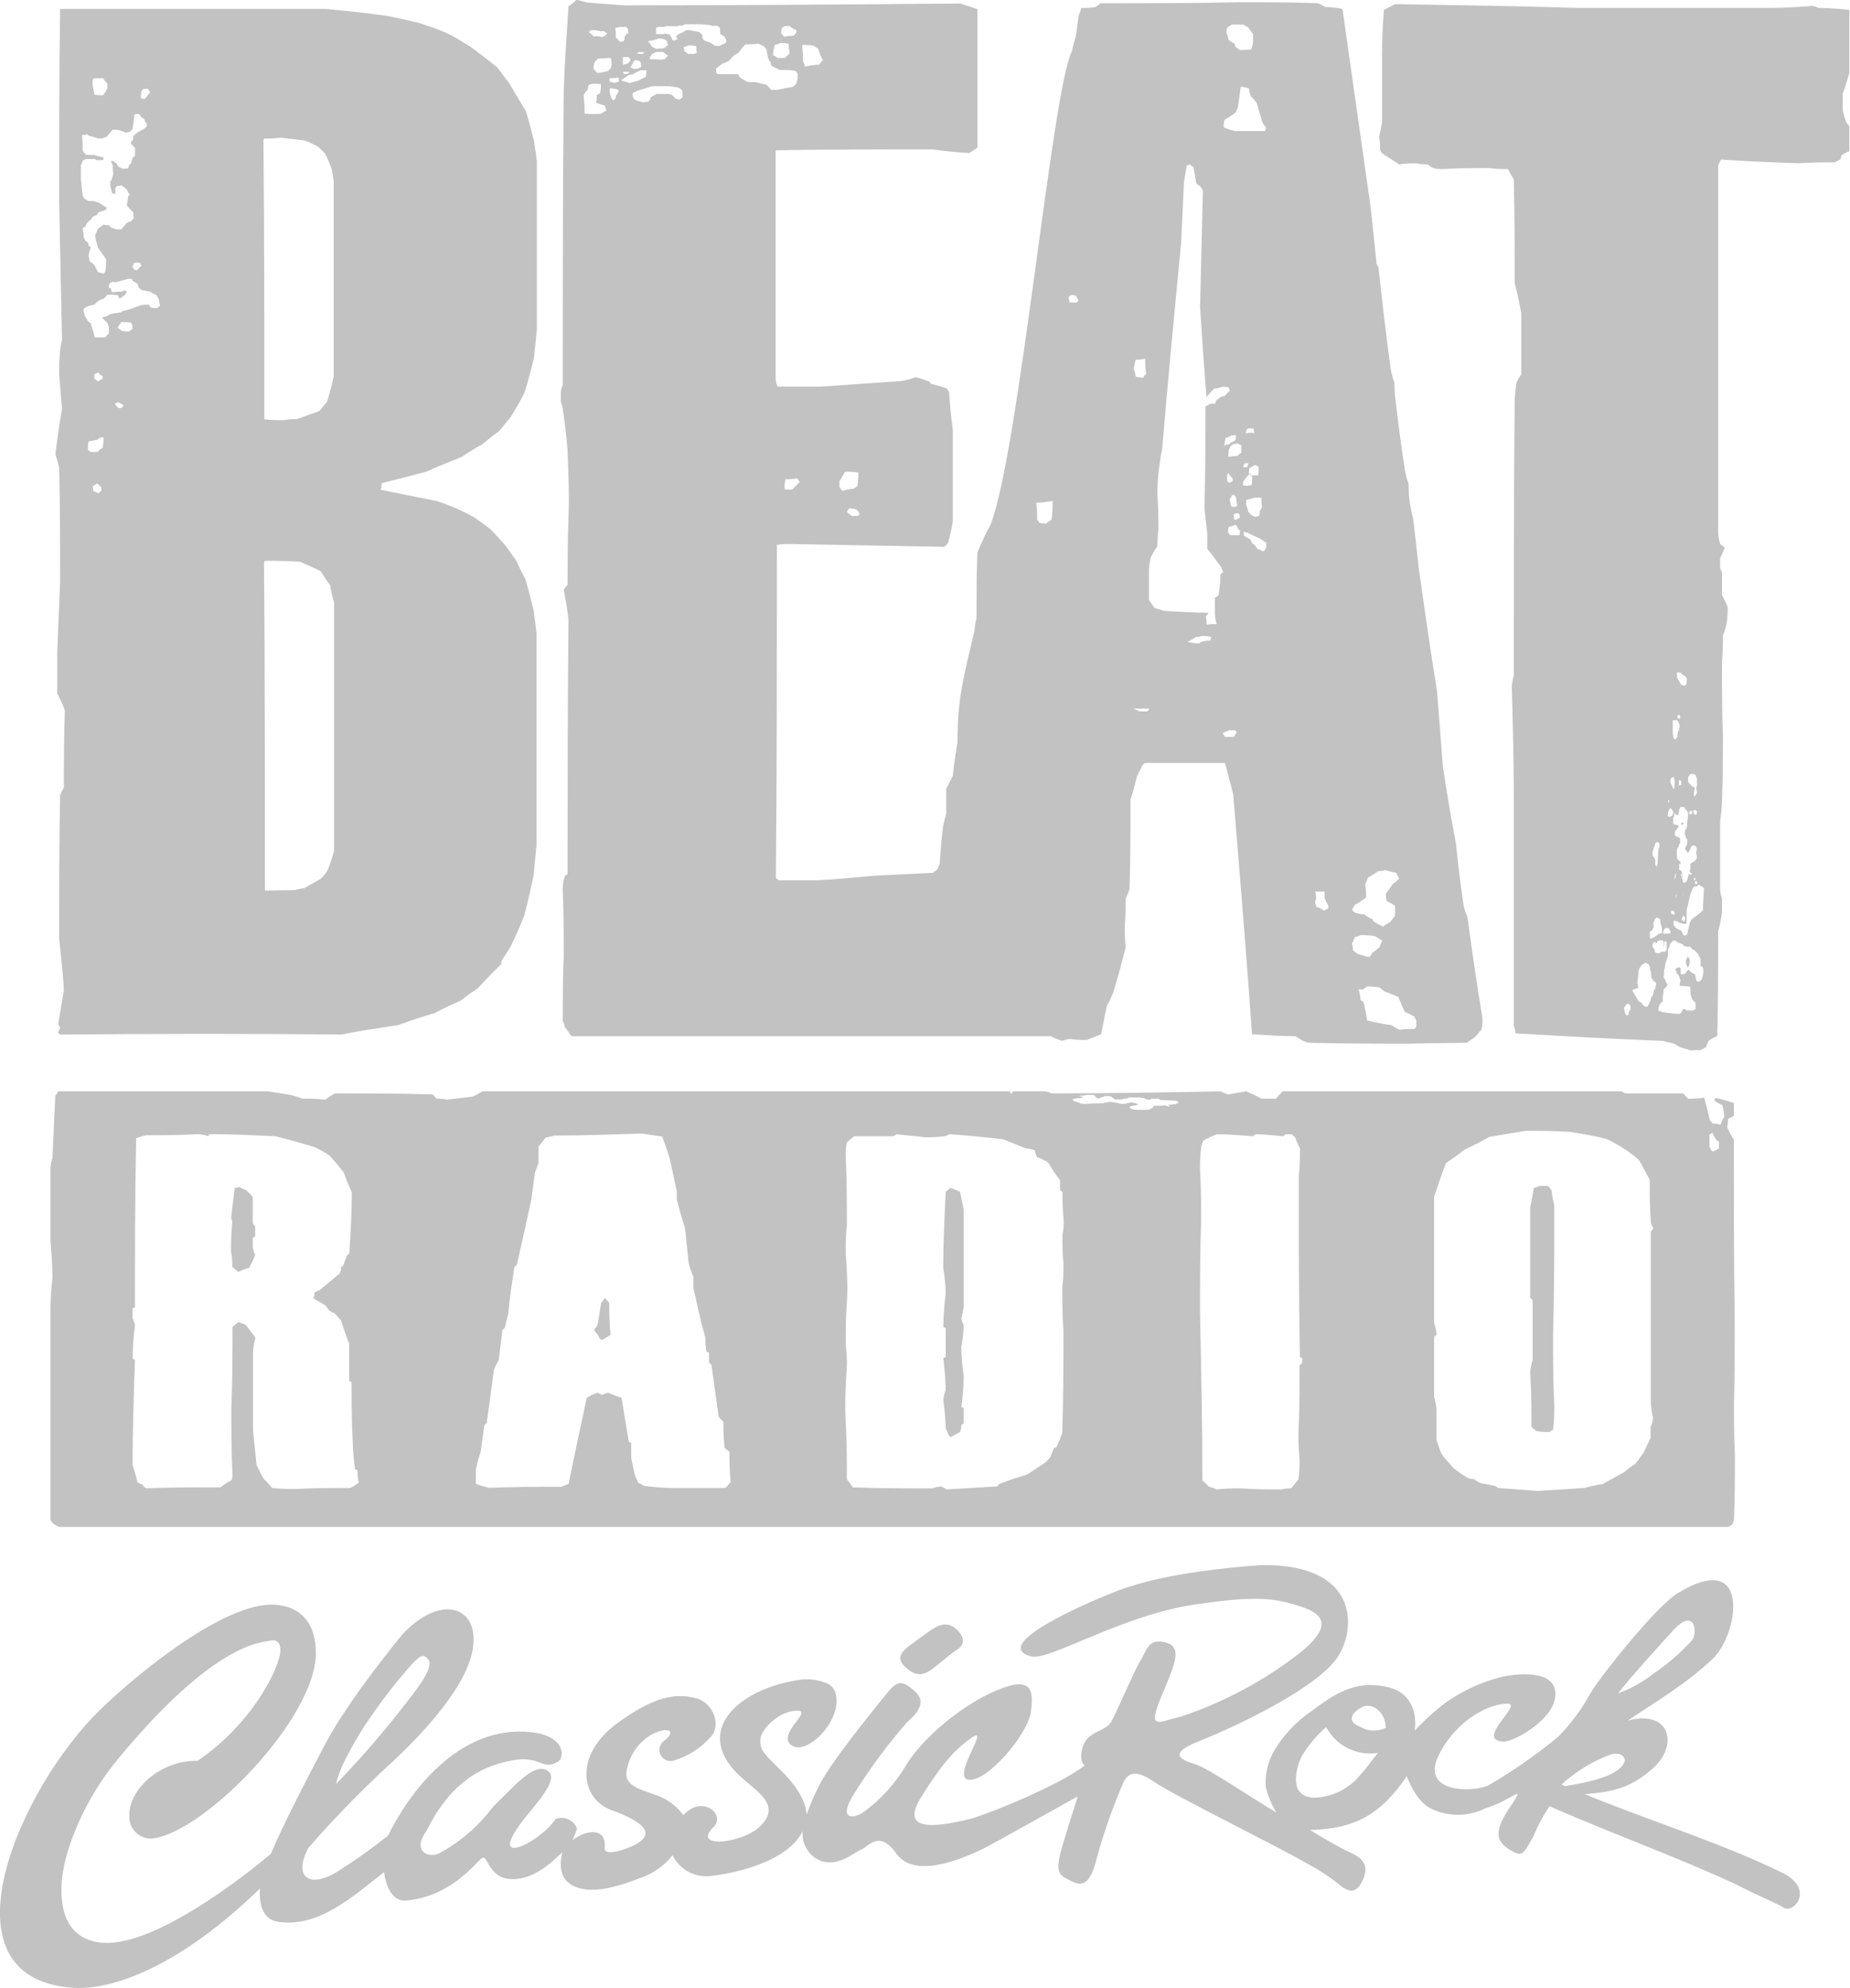
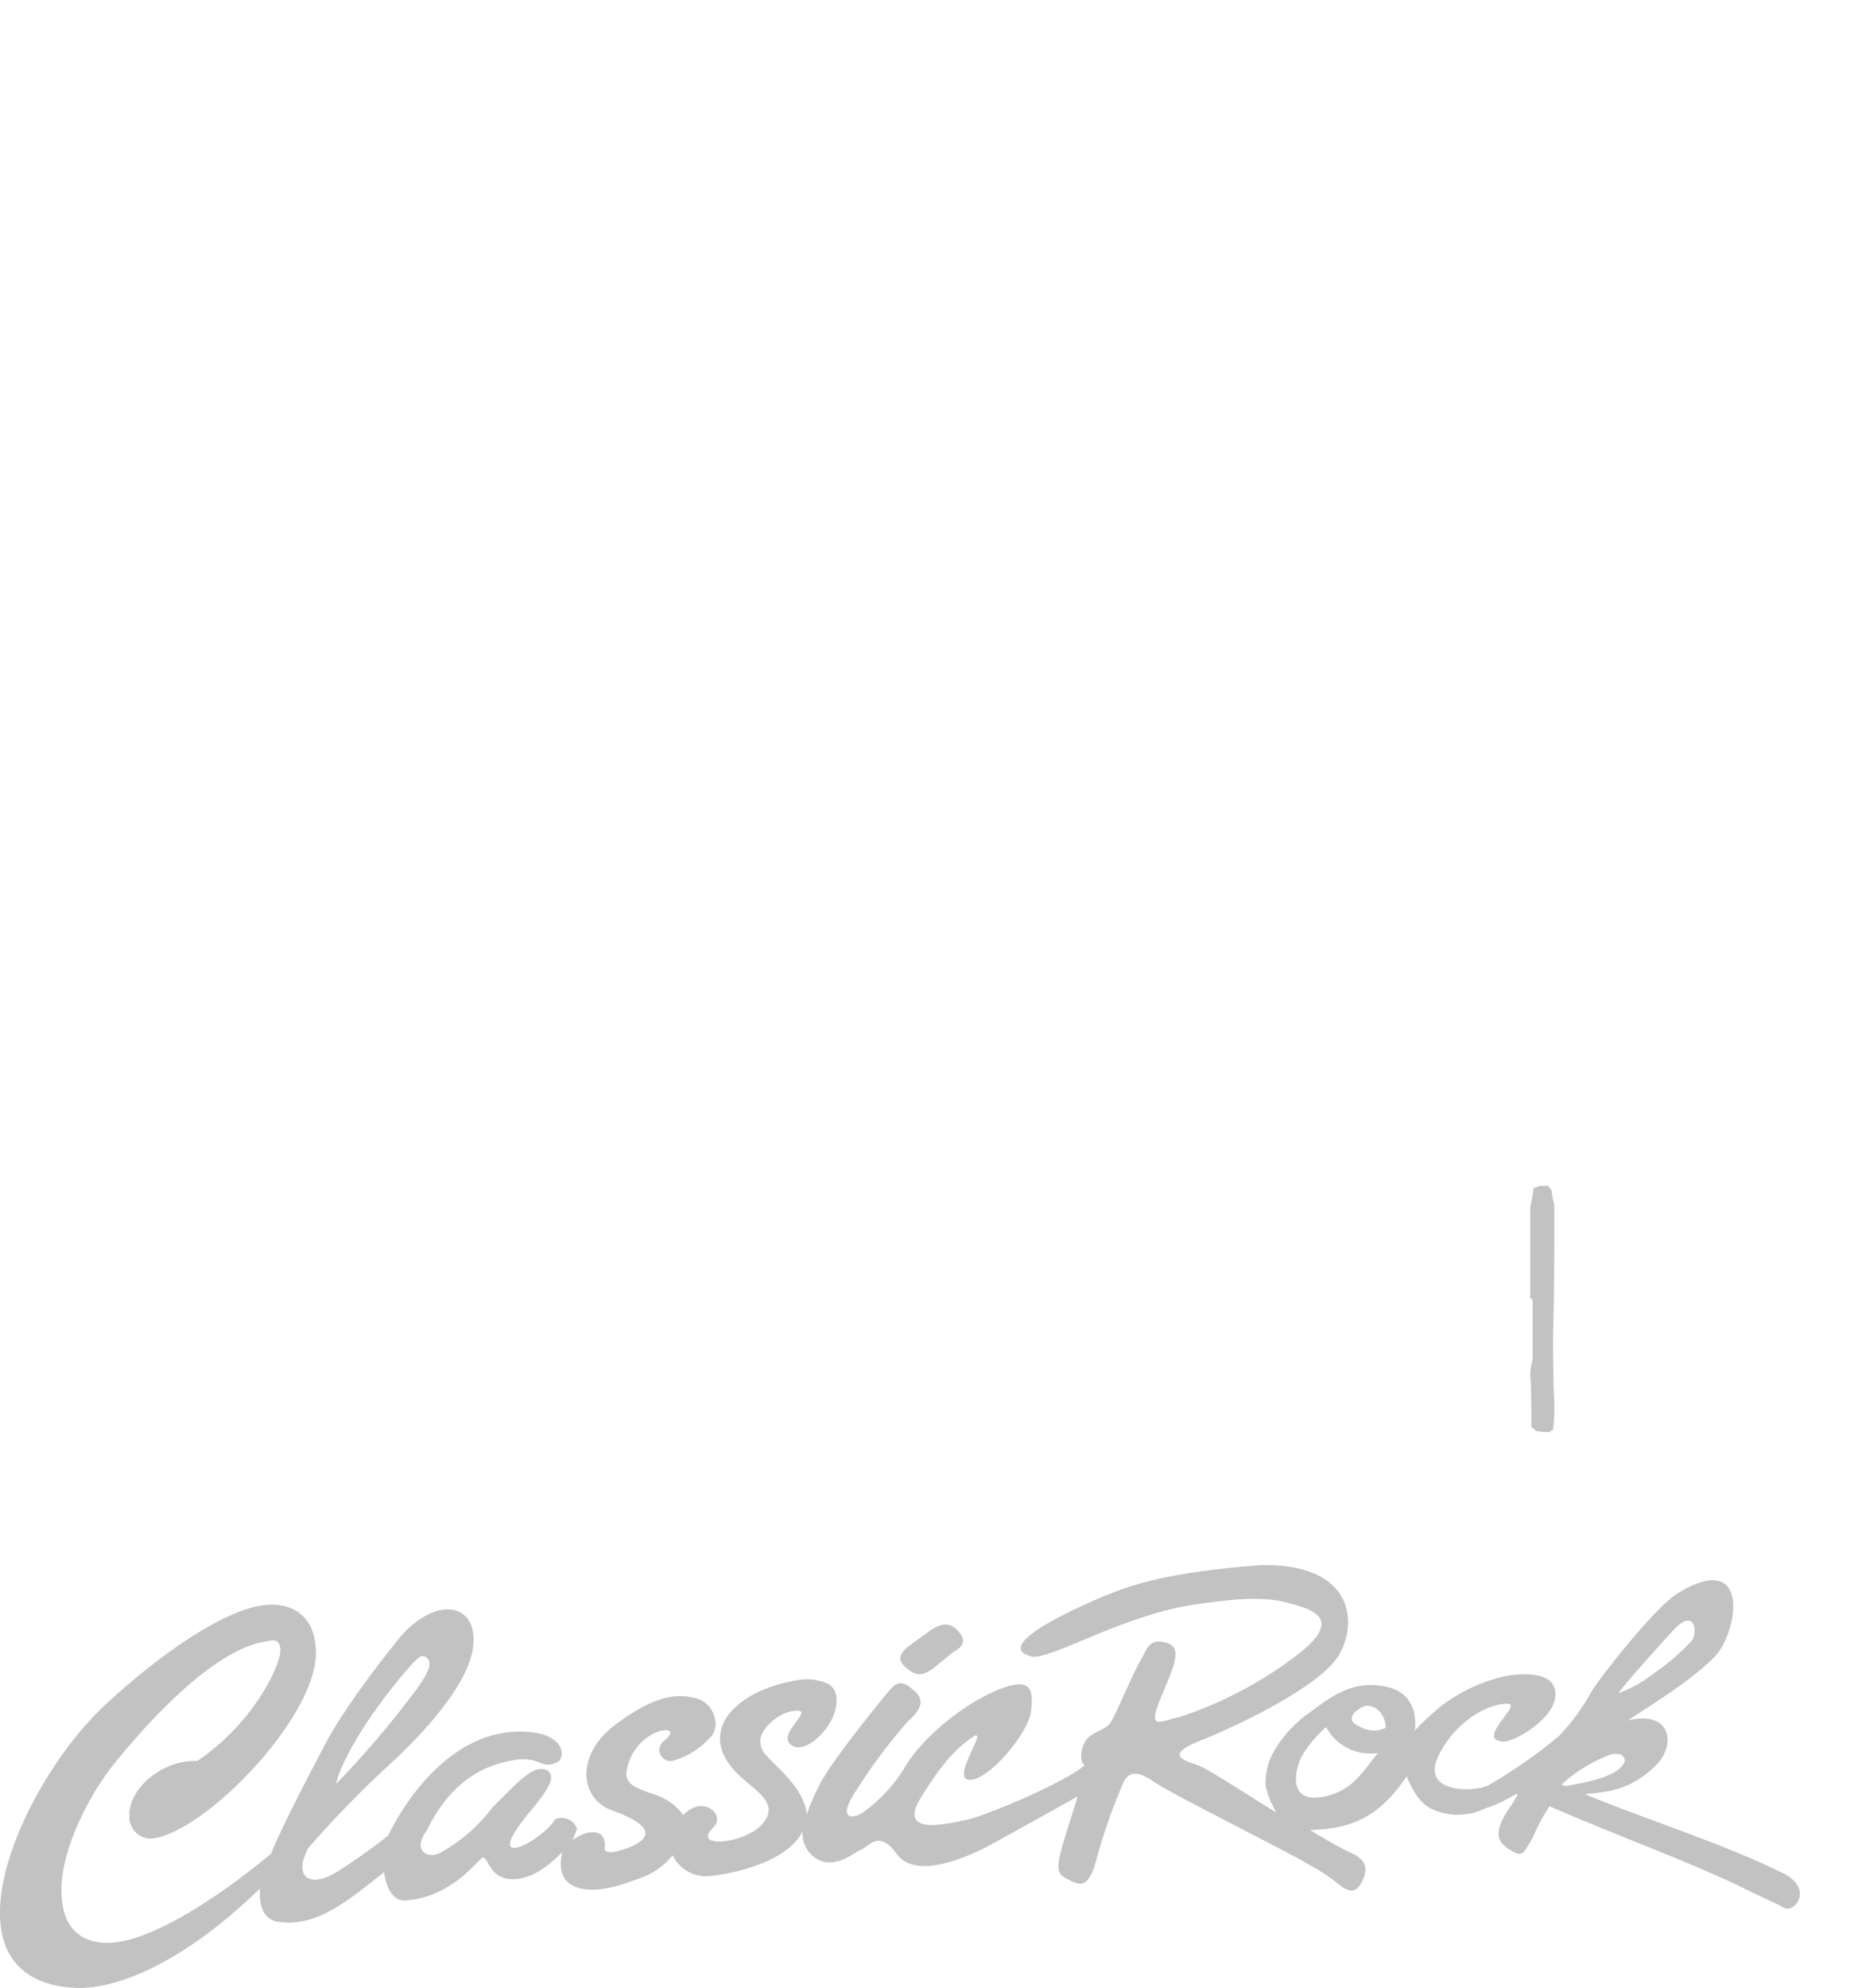
<svg xmlns="http://www.w3.org/2000/svg" width="81" height="87" viewBox="0 0 81 87" fill="none">
  <g clip-path="url(#clip0_427_541)">
    <path fill-rule="evenodd" clip-rule="evenodd" d="M70.857 74.098C71.121 73.682 73.257 71.343 73.257 71.343C74.23 70.293 74.33 71.471 74.083 71.781C73.593 72.317 73.042 72.795 72.441 73.205C71.964 73.584 71.429 73.886 70.857 74.098ZM59.587 77.637C59.346 77.942 59.041 78.192 58.694 78.37C58.348 78.547 57.966 78.648 57.577 78.666C56.364 78.666 56.761 77.324 56.99 76.861C57.277 76.379 57.639 75.945 58.063 75.576C58.276 75.977 58.61 76.302 59.018 76.505C59.426 76.708 59.887 76.779 60.338 76.708C60.141 76.911 59.859 77.356 59.587 77.637ZM68.528 78.16C69.698 77.965 70.96 77.687 71.146 77.043C71.111 76.79 70.889 76.686 70.52 76.775C69.774 77.055 69.084 77.465 68.482 77.986L68.375 78.093L68.528 78.16ZM16.106 75.312C16.716 74.406 17.389 73.542 18.119 72.728C18.28 72.621 18.477 72.276 18.745 72.607C19.013 72.938 18.352 73.778 17.887 74.387C16.901 75.673 15.842 76.902 14.714 78.068C14.893 77.199 15.748 75.853 16.095 75.316L16.106 75.312ZM5.669 79.389C5.651 79.525 5.664 79.664 5.705 79.795C5.747 79.927 5.817 80.047 5.91 80.149C6.003 80.251 6.118 80.331 6.245 80.384C6.373 80.437 6.511 80.462 6.649 80.457C8.956 80.207 13.852 75.163 13.831 72.329C13.831 71.008 13.144 70.293 12.043 70.222C9.879 70.079 6.045 73.212 4.421 74.782C0.844 78.232 -2.822 86.591 3.215 86.986C4.879 87.096 7.822 86.099 11.384 82.639C11.331 83.351 11.52 83.988 12.143 84.091C13.931 84.394 15.48 82.963 16.817 81.923C16.817 81.923 16.939 83.297 17.844 83.159C19.686 82.981 20.748 81.617 21.063 81.336C21.378 81.055 21.32 82.194 22.39 82.23C23.459 82.265 24.31 81.336 24.614 81.058C24.554 81.368 24.364 82.219 25.18 82.561C25.995 82.902 27.118 82.536 28.152 82.137C28.663 81.942 29.111 81.614 29.45 81.186C29.599 81.494 29.84 81.746 30.142 81.909C30.443 82.071 30.788 82.135 31.128 82.091C32.44 81.945 34.1 81.439 34.84 80.578C34.962 80.444 35.063 80.293 35.141 80.129C35.123 80.335 35.154 80.543 35.233 80.734C35.312 80.925 35.436 81.095 35.595 81.229C36.478 81.941 37.408 81.037 37.712 80.934C38.016 80.83 38.477 80.033 39.246 81.112C40.015 82.19 41.943 81.439 43.106 80.87C43.85 80.478 45.91 79.317 47.183 78.612C47.129 78.837 46.901 79.485 46.55 80.656C46.139 82.019 46.382 82.037 46.854 82.29C47.326 82.543 47.719 82.571 48.027 81.286C48.343 80.144 48.74 79.026 49.215 77.94C49.379 77.69 49.604 77.338 50.531 77.972C51.457 78.605 56.078 80.859 57.326 81.603C57.836 81.874 58.315 82.198 58.757 82.568C58.982 82.692 59.333 82.981 59.662 82.283C59.991 81.585 59.601 81.279 59.125 81.069C58.65 80.859 57.587 80.229 57.358 80.079C59.279 80.037 60.438 79.431 61.593 77.73C61.593 77.73 61.983 78.826 62.641 79.136C63.011 79.32 63.419 79.415 63.832 79.415C64.246 79.415 64.653 79.32 65.023 79.136C66.221 78.78 66.837 77.986 66.168 79.001C65.395 80.097 65.488 80.563 66.082 80.93C66.676 81.297 66.679 81.151 67.13 80.375C67.321 79.907 67.561 79.461 67.845 79.043C71.143 80.467 73.475 81.282 76.018 82.464C77.005 82.974 77.871 83.319 78.114 83.49C78.568 83.718 79.391 82.71 78.157 82.012C75.417 80.652 72.202 79.677 69.387 78.509C70.664 78.417 71.447 78.214 72.398 77.356C73.471 76.377 73.146 74.864 71.386 75.263L71.268 75.294C72.373 74.543 73.836 73.696 75.013 72.564C76.118 71.496 76.704 67.737 73.46 69.716C72.484 70.311 70.073 73.369 69.669 74.041C69.284 74.751 68.802 75.405 68.239 75.985C67.279 76.782 66.254 77.496 65.174 78.121C64.562 78.438 62.137 78.499 62.999 76.793C63.782 75.238 65.231 74.533 66.021 74.554C66.676 74.572 64.551 76.149 65.828 76.213C66.261 76.234 67.92 75.312 68.085 74.319C68.278 73.116 66.697 73.18 65.774 73.376C64.785 73.618 63.859 74.065 63.056 74.689C62.664 75.012 62.293 75.358 61.944 75.725C61.982 75.445 61.967 75.16 61.901 74.885C61.658 74.059 60.999 73.778 60.112 73.739C58.989 73.689 58.11 74.369 57.419 74.882C56.746 75.336 56.183 75.936 55.774 76.637C55.509 77.107 55.385 77.643 55.416 78.182C55.514 78.582 55.672 78.965 55.885 79.317C54.755 78.644 52.909 77.388 52.376 77.217C51.843 77.046 50.981 76.79 52.519 76.184C54.057 75.579 57.802 73.821 58.625 72.422C59.447 71.022 59.301 68.417 55.212 68.488C51.142 68.79 49.533 69.367 48.567 69.755C47.602 70.143 43.32 71.977 45.134 72.482C45.92 72.706 49.15 70.652 52.398 70.2C53.617 70.033 55.13 69.812 56.3 70.115C57.469 70.417 58.768 70.798 56.979 72.279C55.391 73.526 53.598 74.49 51.679 75.127C50.774 75.323 50.22 75.761 50.813 74.323C51.407 72.884 51.822 72.083 51.042 71.877C50.263 71.67 50.22 72.208 49.912 72.71C49.604 73.212 48.803 75.156 48.596 75.426C48.388 75.697 47.795 75.8 47.548 76.156C47.301 76.512 47.258 77.11 47.491 77.249C46.561 78.032 43.309 79.385 42.426 79.609C41.428 79.834 39.286 80.343 40.309 78.68C41.332 77.018 41.911 76.505 42.455 76.103C43.528 75.287 41.582 77.808 42.419 77.883C43.256 77.957 44.99 75.893 45.13 74.939C45.27 73.984 45.202 73.305 43.621 73.977C42.04 74.65 40.402 76.081 39.711 77.181C39.227 78.02 38.57 78.748 37.784 79.317C37.319 79.616 36.643 79.627 37.458 78.395C38.135 77.319 38.897 76.297 39.736 75.341C40.227 74.914 40.552 74.458 40.062 74.016C39.572 73.575 39.347 73.525 38.968 73.935C38.968 73.935 36.503 76.9 35.899 78.068C35.672 78.497 35.478 78.944 35.319 79.403C35.266 78.691 34.74 78.014 34.178 77.456C33.51 76.783 33.291 76.644 33.288 76.167C33.284 75.69 34.021 74.992 34.672 74.882C35.942 74.664 33.828 75.914 34.711 76.405C35.391 76.786 36.95 75.209 36.571 74.045C36.535 73.949 36.478 73.862 36.404 73.791C36.329 73.721 36.24 73.667 36.142 73.636C35.748 73.484 35.319 73.445 34.904 73.525C32.24 73.956 30.412 75.764 32.297 77.626C33.048 78.37 34.246 78.915 33.313 79.887C32.544 80.684 30.233 80.919 31.245 79.951C31.786 79.431 30.773 78.499 29.922 79.428C29.606 79.003 29.163 78.688 28.656 78.527C27.941 78.281 27.318 78.1 27.436 77.484C27.794 75.529 30.13 75.348 29.082 76.174C28.982 76.242 28.911 76.345 28.883 76.463C28.855 76.58 28.872 76.704 28.93 76.81C28.989 76.915 29.084 76.996 29.199 77.036C29.313 77.075 29.439 77.072 29.55 77.025C30.135 76.843 30.66 76.509 31.07 76.056C31.603 75.579 31.278 74.54 30.502 74.323C29.532 74.052 28.567 74.291 27.047 75.391C25.119 76.783 25.405 78.719 26.782 79.214C27.855 79.602 28.817 80.133 27.88 80.684C27.551 80.88 26.424 81.297 26.474 80.859C26.571 80.019 25.759 80.008 25.069 80.521C25.143 80.358 25.208 80.192 25.265 80.022C25.233 79.932 25.182 79.849 25.117 79.778C25.051 79.707 24.972 79.651 24.884 79.611C24.795 79.572 24.7 79.551 24.603 79.549C24.507 79.548 24.411 79.566 24.321 79.602C23.645 80.649 20.984 81.955 23.184 79.303C23.82 78.538 24.493 77.698 23.899 77.448C23.305 77.199 22.526 78.16 21.589 79.058C20.959 79.906 20.15 80.607 19.217 81.108C18.656 81.34 18.066 80.934 18.674 80.118C19.55 78.338 20.744 77.334 22.433 77.032C23.695 76.804 23.692 77.498 24.421 77.096C24.75 76.904 24.74 75.964 23.273 75.8C20.015 75.444 17.844 78.584 16.989 80.328C16.289 80.885 15.56 81.403 14.804 81.881C13.584 82.657 12.804 82.18 13.502 80.862C14.556 79.656 15.671 78.503 16.842 77.409C17.865 76.491 20.419 74.045 20.705 72.133C20.991 70.222 19.217 69.755 17.586 71.56C17.586 71.56 15.287 74.333 14.239 76.32C13.416 77.886 12.386 79.859 11.86 81.126C9.821 82.824 6.495 85.145 4.528 85.017C3.219 84.928 2.636 84.006 2.693 82.525C2.754 80.937 3.766 78.677 5.107 77.043C9.399 71.831 11.467 71.884 11.799 71.799C12.132 71.713 12.286 71.895 12.275 72.251C12.246 72.941 11.098 75.394 8.641 77.06C7.171 77 5.705 78.168 5.658 79.392L5.669 79.389ZM40.827 71.282C40.573 71.475 39.776 72.016 39.615 72.187C39.454 72.358 39.257 72.596 39.636 72.948C40.015 73.301 40.352 73.397 40.849 73.013C41.346 72.628 41.621 72.365 41.897 72.194C42.172 72.023 42.294 71.763 41.968 71.389C41.643 71.015 41.26 70.99 40.817 71.304L40.827 71.282ZM59.501 75.537C58.982 75.337 59.143 74.928 59.687 74.682C60.023 74.526 60.649 74.832 60.674 75.611C60.488 75.699 60.283 75.739 60.078 75.725C59.873 75.712 59.674 75.647 59.501 75.537Z" fill="#C2C2C2" />
-     <path fill-rule="evenodd" clip-rule="evenodd" d="M54.283 2.189C54.24 2.146 54.157 2.104 54.075 2.022C54.078 1.999 54.075 1.976 54.068 1.955C54.06 1.933 54.048 1.913 54.032 1.897C53.941 1.858 53.857 1.802 53.785 1.733C53.771 1.634 53.743 1.537 53.703 1.445C53.697 1.361 53.711 1.277 53.743 1.199C53.805 1.148 53.875 1.106 53.95 1.075H54.447C54.512 1.124 54.581 1.165 54.655 1.199C54.697 1.281 54.78 1.363 54.862 1.488V1.844C54.848 1.957 54.821 2.068 54.78 2.175L54.283 2.189ZM26.338 1.616C26.304 1.61 26.271 1.6 26.238 1.587H25.988C25.938 1.53 25.863 1.473 25.788 1.402L25.863 1.317C25.921 1.321 25.98 1.321 26.038 1.317C26.123 1.329 26.206 1.346 26.288 1.37C26.347 1.364 26.405 1.364 26.464 1.37C26.489 1.399 26.539 1.427 26.589 1.47C26.539 1.513 26.489 1.555 26.413 1.612L26.338 1.616ZM27.218 1.826C27.194 1.833 27.168 1.833 27.143 1.826C27.087 1.762 27.028 1.701 26.964 1.644C26.969 1.503 26.96 1.361 26.939 1.221C26.989 1.221 27.068 1.192 27.143 1.178C27.235 1.184 27.327 1.184 27.419 1.178L27.494 1.263C27.49 1.334 27.498 1.405 27.519 1.473C27.494 1.467 27.468 1.467 27.444 1.473C27.418 1.522 27.384 1.565 27.343 1.602V1.74L27.268 1.826C27.252 1.822 27.235 1.822 27.218 1.826ZM71.497 43.396C71.576 43.528 71.651 43.663 71.744 43.816C71.783 43.838 71.824 43.857 71.865 43.873C71.885 43.899 71.901 43.928 71.912 43.959C71.95 43.982 71.984 44.013 72.012 44.048C72.053 44.054 72.096 44.054 72.137 44.048C72.184 43.955 72.23 43.863 72.277 43.752C72.279 43.709 72.289 43.667 72.305 43.628L72.345 43.599C72.373 43.503 72.402 43.407 72.427 43.315L72.466 43.286C72.476 43.205 72.496 43.125 72.523 43.047C72.505 43.018 72.485 42.989 72.463 42.962C72.453 42.963 72.443 42.961 72.433 42.957C72.424 42.954 72.416 42.948 72.409 42.941C72.377 42.886 72.34 42.835 72.298 42.788C72.298 42.691 72.298 42.595 72.273 42.496C72.268 42.476 72.257 42.458 72.241 42.446C72.249 42.408 72.249 42.369 72.241 42.332C72.225 42.287 72.206 42.243 72.184 42.2C72.148 42.179 72.098 42.161 72.044 42.125C72.008 42.154 71.948 42.182 71.89 42.225C71.833 42.268 71.847 42.286 71.808 42.332C71.769 42.378 71.762 42.439 71.737 42.503C71.737 42.677 71.704 42.859 71.683 43.047C71.697 43.049 71.71 43.055 71.719 43.065C71.711 43.124 71.711 43.184 71.719 43.243C71.643 43.256 71.568 43.278 71.497 43.307C71.494 43.329 71.486 43.35 71.472 43.368C71.477 43.38 71.486 43.39 71.497 43.396ZM31.281 1.997C31.227 1.948 31.169 1.905 31.106 1.869C31.031 1.84 30.931 1.812 30.831 1.769C30.802 1.738 30.777 1.705 30.756 1.669V1.527L30.605 1.399L30.155 1.317H30.055C30.001 1.342 29.95 1.375 29.904 1.413C29.825 1.439 29.749 1.473 29.675 1.513C29.647 1.548 29.622 1.586 29.6 1.627L29.675 1.712C29.632 1.727 29.591 1.744 29.55 1.765C29.517 1.771 29.483 1.771 29.45 1.765C29.419 1.676 29.377 1.592 29.325 1.513L29.125 1.47C29.098 1.473 29.072 1.483 29.049 1.498C28.941 1.492 28.832 1.492 28.724 1.498V1.217C28.764 1.199 28.806 1.185 28.849 1.174C28.933 1.181 29.016 1.181 29.1 1.174L29.15 1.146H29.675L29.726 1.117C29.785 1.123 29.845 1.123 29.904 1.117C29.933 1.103 29.958 1.084 29.979 1.06C30.205 1.06 30.43 1.06 30.695 1.06L31.12 1.103L31.17 1.132C31.255 1.125 31.34 1.125 31.424 1.132C31.452 1.165 31.484 1.194 31.521 1.217C31.518 1.312 31.526 1.406 31.546 1.498L31.725 1.598C31.75 1.655 31.775 1.708 31.8 1.78C31.802 1.815 31.793 1.849 31.775 1.879C31.672 1.921 31.572 1.968 31.474 2.022C31.411 2.006 31.346 1.998 31.281 1.997ZM28.724 2.136C28.667 2.104 28.609 2.075 28.549 2.05C28.498 1.96 28.438 1.875 28.37 1.797C28.474 1.797 28.599 1.755 28.728 1.726L28.803 1.687H28.928L29.103 1.726C29.128 1.726 29.153 1.769 29.203 1.797C29.21 1.861 29.227 1.924 29.253 1.983C29.223 2.001 29.189 2.015 29.153 2.022C29.153 2.033 29.151 2.044 29.147 2.055C29.143 2.065 29.136 2.074 29.128 2.082L29.003 2.121C28.916 2.12 28.828 2.125 28.742 2.136H28.724ZM71.25 43.913C71.207 43.973 71.161 44.03 71.1 44.105C71.114 44.162 71.125 44.221 71.132 44.279C71.146 44.326 71.168 44.371 71.197 44.411C71.221 44.415 71.243 44.426 71.261 44.443C71.279 44.425 71.29 44.404 71.307 44.386C71.312 44.33 71.325 44.275 71.343 44.222C71.343 44.222 71.372 44.205 71.386 44.187C71.4 44.169 71.386 44.101 71.386 44.059C71.386 44.016 71.365 43.994 71.34 43.948C71.307 43.945 71.276 43.932 71.25 43.913ZM27.869 2.335L27.969 2.278H28.17L28.22 2.306L28.12 2.363C28.036 2.36 27.952 2.35 27.869 2.335ZM4.131 4.14C4.106 4.015 4.081 3.862 4.056 3.706V3.474C4.081 3.474 4.106 3.449 4.131 3.424H4.517C4.569 3.508 4.63 3.586 4.7 3.656V3.862C4.648 3.969 4.587 4.072 4.517 4.168C4.388 4.173 4.258 4.164 4.131 4.14ZM6.216 4.321C6.197 4.32 6.179 4.311 6.166 4.297C6.162 4.193 6.17 4.089 6.191 3.987C6.223 3.959 6.25 3.925 6.27 3.887H6.477C6.503 3.943 6.536 3.995 6.578 4.04C6.494 4.128 6.418 4.222 6.349 4.321H6.216ZM30.108 2.356C30.083 2.328 30.058 2.296 30.033 2.271C30.006 2.268 29.98 2.258 29.958 2.242C29.961 2.18 29.953 2.117 29.933 2.057C30.01 2.042 30.086 2.018 30.158 1.986C30.267 1.989 30.376 2 30.484 2.018C30.48 2.117 30.488 2.217 30.509 2.314C30.477 2.332 30.444 2.347 30.409 2.356H30.108ZM34.318 1.602C34.28 1.547 34.238 1.496 34.193 1.449C34.199 1.366 34.215 1.285 34.243 1.206L34.368 1.139C34.435 1.145 34.502 1.145 34.568 1.139C34.593 1.167 34.643 1.192 34.693 1.235C34.743 1.278 34.769 1.263 34.819 1.292C34.869 1.32 34.844 1.32 34.869 1.349C34.871 1.388 34.862 1.428 34.844 1.463C34.813 1.499 34.78 1.532 34.743 1.562C34.601 1.568 34.459 1.581 34.318 1.602ZM54.075 5.735C53.904 5.697 53.737 5.641 53.578 5.567C53.574 5.457 53.587 5.346 53.617 5.24C53.793 5.143 53.961 5.033 54.118 4.909C54.133 4.836 54.161 4.766 54.2 4.702C54.24 4.414 54.283 4.126 54.326 3.795C54.448 3.805 54.569 3.832 54.683 3.876C54.695 3.99 54.722 4.102 54.766 4.208C54.858 4.295 54.942 4.392 55.016 4.496C55.098 4.745 55.18 5.033 55.263 5.322C55.302 5.413 55.358 5.496 55.427 5.567C55.429 5.626 55.414 5.684 55.384 5.735H54.075ZM27.73 3.008L27.605 2.94C27.655 2.855 27.705 2.769 27.755 2.67L27.83 2.63C27.887 2.648 27.946 2.661 28.005 2.67C28.005 2.67 28.03 2.712 28.055 2.741C28.052 2.804 28.061 2.866 28.08 2.926C28.025 2.959 27.966 2.987 27.905 3.008H27.73ZM73.868 41.891C73.868 41.93 73.836 41.969 73.818 42.029C73.8 42.09 73.818 42.093 73.818 42.136C73.831 42.188 73.846 42.239 73.865 42.289C73.865 42.289 73.865 42.289 73.89 42.314C73.915 42.339 73.918 42.314 73.933 42.296C73.953 42.252 73.969 42.205 73.979 42.157C73.985 42.101 73.985 42.043 73.979 41.987C73.962 41.958 73.95 41.927 73.943 41.894C73.934 41.895 73.925 41.894 73.918 41.889C73.91 41.885 73.904 41.877 73.9 41.869L73.868 41.891ZM72.631 41.154L72.556 41.218C72.547 41.237 72.54 41.258 72.534 41.278C72.52 41.275 72.505 41.275 72.491 41.278C72.49 41.261 72.49 41.245 72.491 41.228H72.402C72.388 41.271 72.371 41.312 72.352 41.353C72.354 41.374 72.354 41.396 72.352 41.417C72.36 41.433 72.367 41.45 72.373 41.467C72.4 41.492 72.425 41.52 72.448 41.549C72.445 41.577 72.445 41.606 72.448 41.634L72.509 41.698L72.666 41.72C72.674 41.704 72.684 41.69 72.695 41.677L72.742 41.645C72.793 41.65 72.844 41.65 72.895 41.645C72.911 41.636 72.925 41.625 72.938 41.613C72.948 41.586 72.96 41.559 72.974 41.535C72.971 41.519 72.971 41.503 72.974 41.488C72.974 41.46 72.974 41.431 72.974 41.396C72.974 41.36 72.974 41.292 72.974 41.239L72.945 41.189C72.928 41.184 72.909 41.184 72.892 41.189C72.887 41.217 72.877 41.243 72.863 41.267C72.863 41.314 72.863 41.36 72.863 41.406C72.855 41.427 72.847 41.449 72.842 41.47C72.842 41.47 72.842 41.442 72.842 41.424C72.842 41.406 72.842 41.324 72.842 41.267C72.842 41.211 72.842 41.211 72.82 41.171C72.799 41.132 72.82 41.171 72.799 41.15L72.631 41.154ZM26.134 3.179C26.08 3.122 26.03 3.061 25.984 2.997C25.99 2.902 26.006 2.807 26.034 2.716C26.088 2.667 26.138 2.615 26.185 2.559C26.335 2.559 26.51 2.559 26.685 2.531L26.761 2.573C26.757 2.636 26.766 2.699 26.785 2.759C26.779 2.84 26.762 2.92 26.735 2.997C26.696 3.037 26.654 3.075 26.61 3.111C26.485 3.14 26.36 3.168 26.21 3.193C26.193 3.191 26.178 3.186 26.163 3.179H26.134ZM27.315 3.239C27.315 3.207 27.29 3.179 27.265 3.14H27.515C27.515 3.14 27.54 3.168 27.565 3.179C27.522 3.196 27.481 3.217 27.44 3.239H27.315ZM73.235 41.171C73.205 41.213 73.17 41.251 73.132 41.285L73.078 41.47C73.059 41.493 73.043 41.518 73.031 41.545C73.031 41.631 73.031 41.716 73.031 41.819C72.998 41.94 72.959 42.059 72.913 42.175C72.911 42.246 72.902 42.316 72.888 42.385L72.86 42.421C72.86 42.528 72.86 42.652 72.838 42.777C72.863 42.802 72.888 42.848 72.928 42.894C72.921 42.915 72.921 42.938 72.928 42.959C72.953 42.983 72.978 43.03 73.017 43.076C72.998 43.108 72.983 43.141 72.971 43.176C72.921 43.214 72.877 43.258 72.838 43.307C72.835 43.411 72.824 43.515 72.806 43.617C72.799 43.687 72.799 43.757 72.806 43.827L72.72 43.88C72.72 43.898 72.688 43.941 72.659 43.98C72.631 44.019 72.62 44.14 72.602 44.222C72.664 44.236 72.723 44.258 72.777 44.29C73.024 44.322 73.271 44.358 73.532 44.368L73.618 44.318C73.618 44.279 73.654 44.215 73.682 44.158C73.709 44.169 73.738 44.169 73.765 44.158C73.79 44.17 73.814 44.187 73.832 44.208C73.943 44.221 74.055 44.221 74.165 44.208C74.186 44.187 74.21 44.169 74.237 44.155C74.242 44.063 74.242 43.972 74.237 43.88C74.181 43.829 74.13 43.773 74.083 43.713C74.066 43.653 74.046 43.593 74.022 43.535C74.022 43.428 74.022 43.3 74.001 43.179C73.847 43.157 73.691 43.144 73.536 43.14C73.541 43.056 73.555 42.972 73.579 42.891L73.493 42.67C73.46 42.64 73.431 42.608 73.403 42.574C73.403 42.531 73.368 42.464 73.343 42.396C73.393 42.381 73.441 42.359 73.486 42.332H73.553C73.57 42.367 73.582 42.404 73.589 42.442C73.584 42.506 73.584 42.571 73.589 42.635C73.651 42.639 73.712 42.633 73.772 42.617L73.904 42.446H73.976C73.971 42.461 73.971 42.477 73.976 42.492C74.054 42.545 74.133 42.599 74.226 42.652C74.226 42.716 74.247 42.802 74.269 42.891C74.283 42.915 74.3 42.938 74.319 42.959H74.415C74.445 42.916 74.48 42.878 74.519 42.844L74.573 42.599C74.58 42.529 74.58 42.459 74.573 42.389C74.556 42.361 74.544 42.331 74.537 42.3C74.507 42.3 74.477 42.288 74.455 42.268C74.464 42.162 74.464 42.056 74.455 41.951C74.442 41.925 74.425 41.901 74.405 41.88C74.39 41.845 74.378 41.81 74.369 41.773C74.319 41.723 74.255 41.652 74.187 41.577C74.169 41.571 74.15 41.571 74.133 41.577C74.092 41.527 74.048 41.48 74.001 41.435C73.964 41.426 73.926 41.426 73.89 41.435C73.82 41.424 73.752 41.401 73.689 41.367C73.692 41.353 73.692 41.339 73.689 41.324L73.418 41.225C73.404 41.198 73.386 41.174 73.364 41.154L73.235 41.171ZM26.864 3.62C26.807 3.6 26.748 3.584 26.689 3.574V3.421C26.814 3.421 26.939 3.421 27.093 3.392V3.574C27.043 3.574 26.989 3.602 26.914 3.631C26.897 3.63 26.88 3.627 26.864 3.62ZM72.924 40.602C72.924 40.62 72.878 40.659 72.849 40.694C72.842 40.73 72.83 40.765 72.813 40.797C72.816 40.822 72.824 40.845 72.838 40.865L73.142 40.84C73.136 40.821 73.136 40.8 73.142 40.78C73.114 40.729 73.089 40.677 73.067 40.623L72.924 40.602ZM72.534 40.146C72.534 40.167 72.491 40.185 72.459 40.224C72.437 40.292 72.411 40.359 72.38 40.424L72.413 40.552C72.384 40.612 72.352 40.673 72.323 40.73C72.292 40.731 72.262 40.742 72.237 40.762C72.237 40.847 72.237 40.929 72.237 41.032C72.237 41.032 72.262 41.057 72.277 41.082C72.345 41.05 72.416 41.015 72.502 40.965C72.531 40.965 72.559 40.908 72.602 40.872L72.77 40.833C72.77 40.79 72.77 40.726 72.77 40.666C72.77 40.605 72.727 40.47 72.692 40.36C72.696 40.324 72.696 40.288 72.692 40.253C72.679 40.227 72.662 40.203 72.641 40.182C72.603 40.182 72.565 40.169 72.534 40.146ZM73.682 40.093L73.632 40.21C73.636 40.234 73.644 40.257 73.657 40.278C73.686 40.278 73.711 40.306 73.75 40.331C73.759 40.283 73.772 40.235 73.79 40.189C73.785 40.165 73.777 40.142 73.765 40.121C73.765 40.121 73.736 40.096 73.711 40.075C73.686 40.053 73.7 40.071 73.682 40.093ZM73.171 39.854C73.165 39.897 73.165 39.94 73.171 39.982C73.171 39.982 73.199 39.982 73.21 40.007C73.251 40.02 73.295 40.02 73.335 40.007C73.335 39.965 73.3 39.918 73.275 39.854H73.171ZM26.839 4.396C26.812 4.36 26.787 4.322 26.764 4.282L26.689 4.026C26.685 3.969 26.694 3.912 26.714 3.859L26.989 3.898L27.093 3.958C27.068 4.015 27.043 4.069 27.018 4.14L26.964 4.168V4.282C26.935 4.312 26.91 4.346 26.889 4.382C26.872 4.383 26.855 4.388 26.839 4.396ZM28.17 4.478C28.07 4.45 27.969 4.421 27.844 4.396C27.813 4.37 27.779 4.346 27.744 4.325C27.738 4.279 27.721 4.235 27.694 4.197C27.691 4.148 27.7 4.099 27.719 4.054C27.797 4.028 27.872 3.996 27.944 3.958C28.145 3.898 28.345 3.844 28.549 3.773C28.799 3.773 29.049 3.773 29.3 3.773C29.426 3.785 29.551 3.804 29.675 3.83C29.7 3.83 29.75 3.859 29.801 3.887L29.879 3.973V4.254C29.847 4.288 29.812 4.32 29.776 4.35C29.759 4.346 29.742 4.346 29.726 4.35L29.575 4.311C29.523 4.248 29.464 4.19 29.4 4.14C29.366 4.134 29.332 4.124 29.3 4.111C29.125 4.111 28.942 4.111 28.749 4.111L28.474 4.268C28.478 4.311 28.469 4.354 28.449 4.393C28.419 4.406 28.392 4.425 28.37 4.45C28.302 4.453 28.235 4.462 28.17 4.478ZM73.378 39.124C73.372 39.194 73.372 39.264 73.378 39.334C73.384 39.279 73.396 39.224 73.414 39.171C73.414 39.171 73.407 39.146 73.378 39.124ZM27.272 2.841V2.502C27.354 2.495 27.437 2.495 27.519 2.502C27.519 2.524 27.555 2.545 27.59 2.563V2.684C27.549 2.71 27.512 2.744 27.483 2.784C27.41 2.792 27.339 2.811 27.272 2.841ZM27.515 3.613C27.405 3.59 27.297 3.556 27.193 3.513C27.307 3.426 27.427 3.347 27.551 3.275C27.599 3.276 27.648 3.269 27.694 3.253C27.81 3.188 27.929 3.128 28.052 3.075H28.302C28.308 3.176 28.296 3.278 28.266 3.374C28.155 3.419 28.047 3.473 27.944 3.535C27.841 3.553 27.733 3.595 27.587 3.631C27.562 3.631 27.537 3.625 27.515 3.613ZM74.369 38.708L74.312 38.782H74.201C74.179 38.803 74.155 38.821 74.129 38.836C74.097 38.914 74.061 39.017 74.015 39.117C73.961 39.342 73.904 39.587 73.85 39.829C73.85 39.954 73.85 40.103 73.85 40.253C73.849 40.315 73.841 40.377 73.825 40.438C73.719 40.425 73.614 40.404 73.511 40.374C73.511 40.374 73.486 40.349 73.46 40.324C73.399 40.318 73.339 40.304 73.282 40.281C73.276 40.352 73.276 40.424 73.282 40.495C73.327 40.546 73.374 40.595 73.425 40.641L73.625 40.73C73.648 40.798 73.677 40.865 73.711 40.929C73.747 40.938 73.785 40.938 73.822 40.929C73.836 40.906 73.856 40.887 73.879 40.872C73.9 40.73 73.94 40.584 73.972 40.441C73.972 40.381 74.022 40.321 74.054 40.242C74.215 40.118 74.387 39.989 74.559 39.847C74.559 39.53 74.594 39.217 74.602 38.882C74.588 38.857 74.571 38.833 74.551 38.811L74.369 38.708ZM46.829 13.236C46.831 13.179 46.817 13.122 46.79 13.072C46.787 13.05 46.789 13.027 46.796 13.005C46.803 12.984 46.814 12.964 46.829 12.947C46.86 12.945 46.89 12.931 46.911 12.908C46.984 12.906 47.056 12.919 47.122 12.947C47.122 12.99 47.162 13.029 47.201 13.115C47.24 13.2 47.162 13.197 47.122 13.236H46.829ZM53.589 19.516C53.614 19.409 53.639 19.288 53.66 19.16L53.875 19.096C53.876 19.087 53.879 19.079 53.883 19.072C53.887 19.064 53.893 19.058 53.9 19.053C53.972 19.057 54.044 19.049 54.114 19.032V19.22C54.086 19.244 54.061 19.273 54.043 19.306C53.996 19.323 53.946 19.345 53.875 19.366C53.875 19.387 53.853 19.405 53.828 19.448C53.772 19.446 53.715 19.453 53.66 19.469C53.635 19.473 53.61 19.494 53.585 19.516H53.589ZM53.782 19.993C53.778 19.889 53.786 19.785 53.803 19.683C53.832 19.637 53.856 19.588 53.875 19.537L53.996 19.43C54.06 19.432 54.124 19.425 54.186 19.409C54.243 19.434 54.298 19.462 54.351 19.494V19.825C54.338 19.824 54.325 19.825 54.313 19.829C54.3 19.833 54.289 19.839 54.279 19.847C54.251 19.883 54.22 19.918 54.186 19.95C54.049 19.955 53.913 19.969 53.778 19.993H53.782ZM28.688 2.595H28.449C28.446 2.548 28.454 2.502 28.474 2.46L28.52 2.435C28.519 2.422 28.521 2.41 28.526 2.398C28.53 2.387 28.537 2.376 28.545 2.367C28.592 2.339 28.663 2.31 28.735 2.271C28.831 2.278 28.928 2.278 29.024 2.271C29.096 2.324 29.168 2.381 29.264 2.449C29.233 2.465 29.201 2.478 29.168 2.488C29.168 2.513 29.142 2.541 29.121 2.584C29.072 2.586 29.024 2.594 28.978 2.609L28.688 2.595ZM72.545 36.846C72.545 36.846 72.516 36.864 72.488 36.882C72.438 37.02 72.388 37.184 72.338 37.344C72.343 37.346 72.348 37.35 72.353 37.354C72.357 37.358 72.36 37.364 72.362 37.369C72.358 37.398 72.358 37.426 72.362 37.455C72.382 37.482 72.405 37.507 72.43 37.529C72.43 37.551 72.452 37.593 72.477 37.64C72.47 37.71 72.47 37.78 72.477 37.85C72.494 37.877 72.516 37.901 72.541 37.921C72.547 37.879 72.559 37.838 72.577 37.8C72.577 37.59 72.599 37.383 72.613 37.152C72.632 37.121 72.648 37.087 72.659 37.052V36.928C72.647 36.901 72.63 36.877 72.609 36.857L72.545 36.846ZM73.704 39.106C73.704 39.156 73.704 39.206 73.704 39.267C73.704 39.267 73.704 39.21 73.704 39.171C73.704 39.131 73.704 39.139 73.679 39.117L73.704 39.106ZM25.595 4.973C25.601 4.735 25.589 4.497 25.559 4.261C25.553 4.199 25.566 4.138 25.595 4.083C25.637 4.025 25.685 3.972 25.738 3.923C25.733 3.854 25.746 3.786 25.773 3.723C25.831 3.698 25.891 3.677 25.952 3.663C26.072 3.66 26.191 3.667 26.31 3.684C26.315 3.818 26.303 3.952 26.274 4.083L26.131 4.161C26.136 4.275 26.124 4.389 26.095 4.499C26.203 4.539 26.342 4.581 26.485 4.621C26.495 4.691 26.52 4.759 26.557 4.82C26.485 4.859 26.413 4.92 26.31 4.98C26.092 4.994 25.845 4.994 25.595 4.973ZM49.726 16.479C49.713 16.367 49.685 16.257 49.644 16.151C49.654 16.011 49.682 15.872 49.726 15.739C49.866 15.743 50.005 15.729 50.141 15.696C50.135 15.917 50.15 16.139 50.184 16.358C50.131 16.403 50.088 16.459 50.059 16.522C49.946 16.526 49.834 16.512 49.726 16.479ZM5.884 11.794C5.852 11.764 5.826 11.729 5.805 11.691C5.815 11.63 5.832 11.57 5.855 11.513C5.869 11.515 5.884 11.513 5.897 11.509C5.911 11.505 5.923 11.498 5.934 11.488C6.004 11.485 6.074 11.493 6.141 11.513C6.141 11.538 6.166 11.563 6.191 11.616C6.141 11.666 6.088 11.741 6.012 11.819C5.969 11.825 5.925 11.822 5.884 11.808V11.794ZM53.778 21.107C53.778 21.086 53.753 21.064 53.728 21.022V20.751C53.757 20.746 53.782 20.731 53.8 20.708C53.831 20.775 53.871 20.837 53.918 20.893C53.936 20.895 53.954 20.902 53.968 20.915V21.061L53.825 21.125C53.808 21.125 53.791 21.118 53.778 21.107ZM4.467 11.951C4.404 11.943 4.343 11.926 4.285 11.901C4.235 11.797 4.185 11.694 4.131 11.591C4.067 11.535 3.999 11.484 3.927 11.438C3.921 11.359 3.903 11.28 3.874 11.207C3.896 11.075 3.931 10.947 3.977 10.822C3.948 10.79 3.913 10.765 3.874 10.747C3.876 10.703 3.867 10.659 3.849 10.619C3.82 10.586 3.784 10.559 3.745 10.541C3.72 10.491 3.695 10.438 3.666 10.388C3.662 10.258 3.645 10.13 3.616 10.003C3.645 9.97 3.68 9.944 3.72 9.925C3.749 9.863 3.784 9.803 3.824 9.747C3.877 9.689 3.937 9.636 4.002 9.59C4.002 9.565 4.027 9.54 4.056 9.491C4.113 9.459 4.173 9.433 4.235 9.412C4.265 9.372 4.292 9.329 4.314 9.284C4.427 9.259 4.538 9.224 4.646 9.181C4.645 9.146 4.654 9.112 4.671 9.081C4.567 9.028 4.467 8.95 4.335 8.875C4.26 8.85 4.185 8.821 4.081 8.796H3.874C3.811 8.767 3.751 8.733 3.695 8.693C3.666 8.643 3.641 8.594 3.616 8.54C3.591 8.312 3.562 8.081 3.541 7.828V7.241C3.562 7.187 3.591 7.137 3.616 7.063C3.641 6.988 3.695 7.009 3.745 6.959H4.156L4.21 7.009H4.517C4.516 6.996 4.517 6.982 4.521 6.969C4.526 6.956 4.533 6.944 4.542 6.935C4.541 6.914 4.532 6.895 4.517 6.881C4.385 6.86 4.256 6.825 4.131 6.778H3.773C3.715 6.725 3.664 6.665 3.62 6.6C3.624 6.368 3.615 6.136 3.595 5.906C3.673 5.91 3.751 5.901 3.827 5.881L3.877 5.934C4.017 5.967 4.154 6.01 4.288 6.062H4.471C4.537 6.032 4.605 6.006 4.675 5.984C4.753 5.875 4.841 5.773 4.936 5.678C5.039 5.674 5.142 5.682 5.243 5.703C5.332 5.73 5.418 5.764 5.501 5.806C5.572 5.797 5.642 5.779 5.708 5.753C5.733 5.728 5.758 5.678 5.809 5.624C5.837 5.422 5.859 5.215 5.887 5.009C5.931 5.01 5.976 5.002 6.016 4.984C6.052 4.983 6.088 4.991 6.12 5.009C6.12 5.037 6.145 5.062 6.17 5.112C6.209 5.143 6.252 5.17 6.299 5.19C6.329 5.247 6.356 5.307 6.377 5.368C6.387 5.369 6.397 5.372 6.405 5.377C6.414 5.382 6.421 5.389 6.427 5.397V5.525L6.324 5.624C6.234 5.683 6.139 5.734 6.041 5.778C5.991 5.831 5.912 5.881 5.837 5.959C5.84 6.02 5.83 6.08 5.809 6.137L5.733 6.215V6.29L5.912 6.472V6.806L5.809 6.906C5.784 6.984 5.758 7.063 5.733 7.162C5.713 7.164 5.694 7.173 5.68 7.187C5.65 7.246 5.625 7.307 5.605 7.369C5.543 7.366 5.481 7.375 5.422 7.394C5.34 7.371 5.262 7.336 5.19 7.291C5.159 7.252 5.133 7.209 5.115 7.162C5.065 7.137 5.011 7.088 4.936 7.038C4.922 7.036 4.907 7.037 4.894 7.041C4.88 7.046 4.868 7.053 4.857 7.063C4.887 7.12 4.913 7.18 4.936 7.241C4.932 7.369 4.94 7.498 4.961 7.625C4.936 7.704 4.907 7.778 4.882 7.881L4.832 7.931V8.138L4.907 8.448C4.953 8.457 4.996 8.473 5.036 8.497C5.035 8.461 5.045 8.425 5.065 8.394C5.066 8.35 5.056 8.306 5.036 8.266C5.068 8.227 5.094 8.184 5.115 8.138C5.184 8.14 5.252 8.132 5.319 8.113C5.403 8.163 5.48 8.223 5.551 8.291C5.583 8.373 5.627 8.451 5.68 8.522L5.605 8.601C5.599 8.73 5.581 8.859 5.551 8.985C5.64 9.093 5.735 9.196 5.837 9.291C5.835 9.377 5.842 9.463 5.859 9.548L5.708 9.701C5.652 9.706 5.599 9.724 5.551 9.754C5.468 9.843 5.39 9.937 5.319 10.035H5.115L4.857 9.957C4.825 9.929 4.798 9.895 4.778 9.857C4.7 9.862 4.621 9.852 4.546 9.829C4.471 9.882 4.392 9.932 4.288 10.01C4.252 10.107 4.209 10.201 4.16 10.292C4.192 10.473 4.235 10.653 4.288 10.829C4.392 10.986 4.521 11.164 4.646 11.342C4.65 11.505 4.641 11.668 4.621 11.83C4.611 11.875 4.593 11.919 4.567 11.958C4.554 11.956 4.54 11.957 4.527 11.962C4.514 11.966 4.502 11.973 4.492 11.983L4.467 11.951ZM54.587 21.253C54.53 21.255 54.473 21.247 54.419 21.232C54.416 21.175 54.425 21.118 54.444 21.064C54.516 20.955 54.596 20.852 54.683 20.755C54.705 20.755 54.73 20.733 54.755 20.712C54.776 20.772 54.801 20.836 54.826 20.897C54.83 21.009 54.821 21.121 54.801 21.232C54.728 21.231 54.656 21.242 54.587 21.264V21.253ZM74.219 38.555C74.215 38.597 74.215 38.64 74.219 38.683H74.297C74.307 38.673 74.314 38.66 74.319 38.647C74.319 38.626 74.297 38.594 74.283 38.562C74.261 38.566 74.238 38.562 74.219 38.551V38.555ZM11.574 18.348C11.574 14.311 11.574 10.267 11.535 6.187C11.532 6.165 11.534 6.142 11.541 6.12C11.548 6.099 11.559 6.079 11.574 6.062C11.813 6.068 12.052 6.055 12.289 6.023C12.622 6.062 12.951 6.105 13.327 6.144C13.541 6.223 13.748 6.321 13.945 6.436L14.235 6.721C14.321 6.888 14.403 7.095 14.486 7.298C14.568 7.501 14.568 7.714 14.611 7.917V16.461C14.534 16.836 14.438 17.207 14.321 17.572C14.235 17.697 14.114 17.821 13.988 17.985L12.994 18.341C12.8 18.335 12.606 18.35 12.415 18.384C12.134 18.392 11.853 18.381 11.574 18.348ZM74.165 38.43C74.164 38.447 74.164 38.463 74.165 38.48C74.167 38.496 74.167 38.513 74.165 38.53L74.212 38.508L74.247 38.462C74.231 38.445 74.216 38.426 74.204 38.405L74.165 38.43ZM73.339 38.231C73.339 38.291 73.339 38.359 73.314 38.426C73.314 38.426 73.314 38.426 73.332 38.448C73.35 38.469 73.357 38.373 73.371 38.334C73.385 38.295 73.371 38.284 73.371 38.256C73.365 38.246 73.356 38.237 73.346 38.231H73.339ZM73.593 38.273C73.603 38.307 73.616 38.339 73.632 38.37L73.657 38.501C73.657 38.441 73.657 38.373 73.682 38.306C73.654 38.29 73.629 38.269 73.607 38.245C73.608 38.25 73.608 38.255 73.607 38.26C73.606 38.265 73.603 38.27 73.6 38.273H73.593ZM54.919 22.609C54.883 22.583 54.843 22.561 54.801 22.545C54.748 22.503 54.699 22.454 54.658 22.399C54.638 22.293 54.605 22.189 54.562 22.09V21.88C54.684 21.855 54.803 21.821 54.919 21.776H55.23C55.227 21.923 55.234 22.069 55.252 22.214C55.224 22.265 55.193 22.314 55.159 22.36C55.162 22.43 55.153 22.5 55.134 22.567C55.112 22.567 55.087 22.588 55.062 22.609H54.919ZM5.308 14.457C5.251 14.422 5.199 14.378 5.154 14.329L5.308 14.097C5.455 14.094 5.602 14.102 5.748 14.122C5.757 14.167 5.774 14.211 5.798 14.25V14.403C5.742 14.431 5.691 14.466 5.644 14.507C5.534 14.506 5.423 14.495 5.315 14.475L5.308 14.457ZM34.393 21.424L34.35 21.385C34.345 21.246 34.359 21.107 34.393 20.972C34.56 20.979 34.727 20.964 34.89 20.929C34.941 20.977 34.982 21.034 35.012 21.096L34.683 21.424H34.393ZM36.875 21.467C36.825 21.419 36.783 21.362 36.754 21.299V21.054C36.844 20.921 36.927 20.783 37 20.641C37.194 20.635 37.389 20.649 37.58 20.683C37.585 20.876 37.572 21.07 37.54 21.26C37.492 21.31 37.437 21.352 37.376 21.385C37.208 21.398 37.042 21.431 36.882 21.484L36.875 21.467ZM4.149 14.763C4.102 14.554 4.042 14.349 3.97 14.147C3.941 14.116 3.906 14.09 3.866 14.072C3.81 13.99 3.758 13.905 3.713 13.816C3.705 13.753 3.687 13.692 3.659 13.634C3.655 13.582 3.664 13.529 3.688 13.481C3.759 13.453 3.827 13.419 3.891 13.378C3.971 13.374 4.05 13.357 4.124 13.328C4.178 13.275 4.253 13.225 4.328 13.15C4.395 13.119 4.464 13.093 4.535 13.072L4.718 12.894C4.864 12.891 5.009 12.899 5.154 12.919C5.179 12.969 5.204 13.022 5.233 13.072L5.49 12.894C5.49 12.866 5.515 12.841 5.54 12.791C5.565 12.741 5.515 12.737 5.49 12.713H5.412L5.361 12.762C5.206 12.758 5.05 12.767 4.896 12.791C4.888 12.728 4.872 12.667 4.846 12.609C4.832 12.611 4.818 12.61 4.804 12.605C4.791 12.601 4.778 12.594 4.768 12.584V12.456C4.801 12.427 4.827 12.392 4.846 12.353C4.883 12.354 4.918 12.345 4.95 12.328C4.986 12.327 5.022 12.336 5.054 12.353L5.619 12.2C5.68 12.197 5.74 12.206 5.798 12.225C5.796 12.239 5.797 12.254 5.802 12.267C5.807 12.281 5.816 12.293 5.826 12.303C5.889 12.333 5.948 12.367 6.005 12.406C6.035 12.463 6.061 12.523 6.08 12.584L6.184 12.688L6.57 12.762C6.649 12.816 6.753 12.866 6.853 12.919C6.882 12.969 6.907 13.022 6.957 13.097C6.963 13.193 6.981 13.287 7.01 13.378C6.965 13.41 6.922 13.445 6.882 13.481H6.699C6.654 13.471 6.611 13.454 6.57 13.432C6.57 13.403 6.545 13.378 6.52 13.328C6.408 13.325 6.295 13.334 6.184 13.353C6.03 13.403 5.877 13.457 5.698 13.531C5.594 13.56 5.49 13.585 5.361 13.61L5.308 13.663L4.846 13.738C4.783 13.768 4.722 13.803 4.664 13.841C4.594 13.848 4.525 13.866 4.46 13.894C4.51 13.944 4.589 14.019 4.664 14.097C4.739 14.176 4.718 14.2 4.768 14.275V14.585C4.71 14.639 4.659 14.698 4.614 14.763H4.149ZM55.227 24.083C55.177 24.065 55.13 24.044 55.059 24.023L54.916 23.834C54.89 23.807 54.858 23.786 54.823 23.773C54.794 23.72 54.77 23.664 54.751 23.606C54.651 23.559 54.555 23.503 54.465 23.439C54.468 23.382 54.459 23.325 54.44 23.271C54.505 23.278 54.568 23.293 54.63 23.314C54.798 23.396 54.966 23.482 55.155 23.563L55.441 23.752V23.955C55.416 23.998 55.391 24.041 55.37 24.083C55.349 24.126 55.323 24.101 55.273 24.122C55.258 24.119 55.245 24.112 55.234 24.101L55.227 24.083ZM37.294 22.577C37.222 22.526 37.152 22.472 37.086 22.413C37.086 22.374 37.126 22.332 37.168 22.25C37.28 22.245 37.391 22.26 37.498 22.293C37.549 22.339 37.592 22.394 37.623 22.456C37.626 22.478 37.623 22.501 37.616 22.522C37.608 22.543 37.596 22.562 37.58 22.577H37.294ZM45.785 22.908C45.685 22.912 45.586 22.899 45.491 22.869C45.491 22.826 45.452 22.784 45.409 22.745C45.416 22.496 45.402 22.247 45.37 22.001C45.61 21.993 45.849 21.965 46.085 21.919C46.091 22.195 46.077 22.471 46.042 22.745C45.948 22.789 45.863 22.851 45.792 22.926L45.785 22.908ZM73.643 35.999C73.632 36.012 73.618 36.024 73.604 36.034C73.609 36.048 73.609 36.063 73.604 36.077C73.624 36.079 73.644 36.086 73.661 36.098C73.679 36.084 73.696 36.067 73.711 36.048C73.716 36.029 73.716 36.008 73.711 35.988C73.699 35.988 73.688 35.99 73.677 35.995C73.667 36 73.657 36.007 73.65 36.016L73.643 35.999ZM4.256 16.66C4.231 16.636 4.181 16.611 4.128 16.557V16.379C4.186 16.349 4.247 16.323 4.31 16.301C4.34 16.346 4.374 16.389 4.41 16.429C4.424 16.427 4.439 16.429 4.452 16.433C4.466 16.437 4.478 16.445 4.489 16.454V16.582C4.418 16.613 4.349 16.648 4.281 16.685L4.256 16.66ZM73.092 35.408C73.071 35.465 73.046 35.518 73.024 35.589C73.019 35.633 73.019 35.677 73.024 35.721C73.05 35.726 73.076 35.734 73.099 35.746C73.142 35.734 73.182 35.715 73.217 35.689C73.217 35.66 73.242 35.621 73.264 35.578C73.266 35.558 73.266 35.538 73.264 35.518C73.235 35.482 73.21 35.436 73.174 35.386C73.139 35.336 73.117 35.397 73.092 35.408ZM74.026 35.472C74.026 35.472 73.986 35.511 73.954 35.536C73.951 35.562 73.951 35.588 73.954 35.614C73.982 35.621 74.008 35.634 74.029 35.653C74.048 35.623 74.072 35.596 74.101 35.575C74.094 35.542 74.082 35.511 74.065 35.482L74.026 35.472ZM74.172 35.447C74.163 35.463 74.149 35.477 74.133 35.486C74.133 35.532 74.165 35.578 74.19 35.643C74.217 35.645 74.242 35.654 74.265 35.667L74.308 35.493C74.287 35.493 74.269 35.475 74.251 35.458L74.172 35.447ZM73.611 35.297L73.561 35.351C73.547 35.373 73.537 35.397 73.528 35.422L73.486 35.636L73.464 35.664H73.389C73.389 35.664 73.389 35.646 73.353 35.628C73.357 35.614 73.357 35.6 73.353 35.586C73.353 35.586 73.332 35.586 73.31 35.607C73.298 35.685 73.281 35.762 73.26 35.838C73.26 35.867 73.26 35.91 73.26 35.956C73.258 35.981 73.258 36.006 73.26 36.031C73.271 36.048 73.283 36.065 73.296 36.081C73.362 36.088 73.426 36.101 73.489 36.12C73.487 36.14 73.487 36.16 73.489 36.18C73.476 36.204 73.462 36.226 73.446 36.248C73.442 36.245 73.437 36.244 73.432 36.244C73.427 36.244 73.422 36.245 73.418 36.248C73.418 36.273 73.396 36.301 73.382 36.344C73.364 36.348 73.348 36.356 73.335 36.369C73.335 36.426 73.335 36.501 73.335 36.572C73.414 36.599 73.49 36.635 73.561 36.679C73.561 36.75 73.561 36.825 73.561 36.899C73.55 36.915 73.537 36.928 73.521 36.938C73.521 36.981 73.496 37.02 73.486 37.081C73.461 37.099 73.439 37.12 73.421 37.145C73.421 37.248 73.421 37.366 73.421 37.483C73.421 37.512 73.421 37.544 73.443 37.59C73.453 37.608 73.465 37.624 73.478 37.64L73.564 37.693C73.564 37.693 73.564 37.739 73.589 37.772C73.592 37.786 73.592 37.8 73.589 37.814C73.567 37.809 73.544 37.809 73.521 37.814C73.521 37.889 73.521 37.978 73.521 38.063C73.555 38.074 73.588 38.088 73.618 38.106C73.618 38.124 73.618 38.152 73.643 38.184C73.643 38.306 73.664 38.437 73.679 38.572C73.686 38.589 73.694 38.604 73.704 38.619H73.8C73.822 38.594 73.843 38.551 73.872 38.512C73.897 38.412 73.922 38.313 73.958 38.199C73.954 38.214 73.954 38.23 73.958 38.245C73.991 38.253 74.023 38.268 74.051 38.288C74.054 38.272 74.061 38.257 74.072 38.245C74.047 38.213 74.019 38.181 73.983 38.131C73.986 38.116 73.986 38.1 73.983 38.085C73.991 38.07 74.001 38.056 74.011 38.042C74.011 37.971 74.011 37.882 74.011 37.793C74.067 37.764 74.12 37.732 74.172 37.697C74.207 37.671 74.238 37.641 74.265 37.608C74.279 37.585 74.289 37.561 74.297 37.536C74.297 37.508 74.297 37.476 74.297 37.433L74.269 37.387C74.266 37.338 74.266 37.29 74.269 37.241L74.29 37.213C74.293 37.189 74.293 37.165 74.29 37.141C74.281 37.108 74.266 37.075 74.247 37.045L74.194 36.995H74.119C74.093 37.009 74.069 37.026 74.047 37.045C74.021 37.104 73.998 37.165 73.979 37.227L73.904 37.323C73.861 37.27 73.815 37.206 73.772 37.141C73.804 37.07 73.836 36.988 73.883 36.903C73.879 36.887 73.873 36.871 73.865 36.857C73.865 36.857 73.865 36.832 73.886 36.803C73.876 36.778 73.868 36.751 73.861 36.725C73.861 36.725 73.836 36.689 73.818 36.657C73.802 36.596 73.783 36.535 73.761 36.476C73.765 36.426 73.774 36.378 73.786 36.33C73.811 36.291 73.829 36.248 73.861 36.194C73.861 36.031 73.89 35.87 73.911 35.696C73.906 35.63 73.896 35.565 73.883 35.5L73.775 35.397C73.763 35.373 73.754 35.348 73.747 35.322C73.698 35.319 73.65 35.311 73.604 35.297H73.611ZM53.957 22.175H53.911C53.886 22.068 53.864 21.965 53.839 21.862C53.874 21.791 53.914 21.722 53.957 21.655C53.991 21.654 54.024 21.661 54.054 21.677C54.084 21.706 54.108 21.741 54.125 21.78C54.13 21.9 54.145 22.019 54.172 22.136C54.147 22.136 54.125 22.157 54.1 22.179L53.957 22.175ZM73.038 35.013C73.043 35.031 73.043 35.051 73.038 35.069C73.049 35.095 73.057 35.121 73.064 35.148C73.07 35.108 73.078 35.069 73.089 35.03C73.089 35.03 73.071 35.03 73.053 34.998C73.035 34.966 73.053 34.991 73.038 35.016V35.013ZM5.186 17.857L5.061 17.729C5.063 17.714 5.061 17.7 5.056 17.686C5.052 17.672 5.043 17.66 5.032 17.65C5.078 17.641 5.122 17.623 5.161 17.597C5.249 17.636 5.335 17.68 5.419 17.729C5.394 17.753 5.369 17.803 5.315 17.857H5.186ZM54.079 22.738C54.06 22.736 54.043 22.729 54.029 22.716C54.031 22.645 54.024 22.575 54.007 22.506C54.029 22.506 54.054 22.485 54.079 22.467H54.218L54.268 22.506C54.266 22.556 54.275 22.606 54.293 22.652C54.243 22.673 54.172 22.716 54.1 22.755L54.079 22.738ZM52.831 27.334C52.835 27.213 52.822 27.093 52.791 26.977C52.841 26.93 52.883 26.874 52.916 26.814C52.294 26.814 51.632 26.771 50.967 26.732C50.846 26.689 50.72 26.65 50.552 26.607L50.305 26.251V24.93C50.317 24.749 50.344 24.569 50.388 24.393C50.469 24.22 50.566 24.054 50.677 23.898C50.671 23.66 50.685 23.422 50.72 23.186C50.72 22.734 50.72 22.239 50.677 21.744C50.671 21.401 50.685 21.057 50.72 20.715C50.763 20.384 50.803 20.003 50.885 19.647C51.135 16.639 51.425 13.631 51.715 10.619C51.754 9.754 51.797 8.839 51.84 7.938C51.879 7.736 51.922 7.486 51.961 7.226C51.984 7.23 52.007 7.227 52.029 7.22C52.051 7.213 52.071 7.2 52.087 7.184C52.133 7.234 52.189 7.275 52.251 7.305C52.294 7.515 52.333 7.76 52.376 8.017C52.423 8.069 52.48 8.112 52.544 8.141C52.593 8.205 52.634 8.274 52.666 8.348C52.628 10.04 52.587 11.731 52.544 13.421C52.627 14.738 52.709 16.059 52.831 17.38C52.93 17.246 53.041 17.12 53.163 17.006C53.286 16.998 53.407 16.97 53.521 16.924C53.62 16.92 53.72 16.934 53.814 16.967C53.811 16.988 53.813 17.011 53.82 17.032C53.827 17.052 53.838 17.072 53.853 17.088L53.603 17.337C53.545 17.335 53.488 17.35 53.439 17.38C53.399 17.419 53.317 17.462 53.231 17.543C53.233 17.566 53.231 17.588 53.224 17.61C53.218 17.631 53.207 17.651 53.192 17.668H52.984C52.92 17.717 52.851 17.758 52.777 17.789C52.777 19.274 52.777 20.758 52.734 22.243C52.777 22.599 52.816 22.987 52.859 23.357V24.016C53.067 24.265 53.274 24.553 53.481 24.841C53.497 24.914 53.525 24.984 53.564 25.048C53.521 25.048 53.481 25.087 53.439 25.13C53.431 25.434 53.403 25.737 53.356 26.038C53.31 26.088 53.254 26.129 53.192 26.159V26.903C53.202 27.043 53.23 27.182 53.274 27.316C53.126 27.306 52.977 27.313 52.831 27.337V27.334ZM52.004 28.078C52.131 28.023 52.251 27.954 52.362 27.871C52.448 27.878 52.534 27.863 52.612 27.828C52.751 27.823 52.889 27.838 53.024 27.871C53.025 27.928 53.012 27.985 52.984 28.035C52.864 28.029 52.743 28.044 52.627 28.078C52.584 28.078 52.544 28.117 52.502 28.159C52.328 28.154 52.157 28.128 51.99 28.081L52.004 28.078ZM53.957 23.421C53.917 23.422 53.877 23.415 53.839 23.4L53.768 23.279C53.764 23.208 53.773 23.137 53.793 23.069C53.891 23.041 53.986 23.007 54.079 22.965C54.106 22.991 54.137 23.012 54.172 23.026C54.17 23.063 54.179 23.1 54.197 23.133L54.293 23.215C54.296 23.284 54.288 23.354 54.268 23.421H53.957ZM73.525 34.147L73.504 34.172V34.35C73.504 34.35 73.525 34.368 73.543 34.382C73.569 34.368 73.593 34.352 73.614 34.333C73.614 34.304 73.614 34.261 73.614 34.219C73.614 34.176 73.579 34.169 73.55 34.137C73.521 34.105 73.536 34.137 73.525 34.151V34.147ZM54.537 18.971C54.542 18.913 54.558 18.856 54.583 18.804L54.655 18.74C54.735 18.737 54.816 18.744 54.894 18.761C54.892 18.817 54.899 18.874 54.916 18.928L54.869 18.971L54.823 18.928C54.726 18.932 54.63 18.946 54.537 18.971ZM73.192 34.019C73.177 34.053 73.159 34.085 73.139 34.115C73.142 34.159 73.142 34.203 73.139 34.247C73.182 34.34 73.221 34.432 73.267 34.528C73.267 34.528 73.267 34.528 73.307 34.503C73.31 34.415 73.318 34.327 73.332 34.24C73.332 34.165 73.3 34.09 73.278 33.998C73.242 34.008 73.225 34.023 73.192 34.033V34.019ZM4.002 19.779C3.977 19.779 3.952 19.754 3.899 19.729C3.845 19.704 3.874 19.679 3.849 19.651C3.845 19.54 3.854 19.429 3.874 19.32L4.26 19.242C4.285 19.217 4.335 19.192 4.389 19.142H4.542C4.538 19.296 4.521 19.45 4.492 19.601C4.452 19.631 4.409 19.658 4.364 19.679C4.332 19.708 4.305 19.741 4.285 19.779H4.002ZM74.015 33.877L73.911 34.008C73.911 34.069 73.911 34.14 73.911 34.215C73.968 34.283 74.033 34.35 74.094 34.432C74.094 34.432 74.115 34.432 74.133 34.407C74.159 34.432 74.183 34.46 74.204 34.489C74.204 34.55 74.18 34.607 74.169 34.664C74.164 34.698 74.164 34.733 74.169 34.767C74.165 34.792 74.165 34.817 74.169 34.842C74.182 34.845 74.195 34.845 74.208 34.842C74.23 34.799 74.262 34.76 74.294 34.706C74.326 34.653 74.294 34.664 74.294 34.632C74.294 34.599 74.294 34.585 74.269 34.557C74.274 34.512 74.274 34.466 74.269 34.422L74.301 34.379C74.301 34.293 74.301 34.19 74.301 34.087L74.24 33.93L74.187 33.88C74.13 33.87 74.072 33.869 74.015 33.877ZM49.891 31.132C49.797 31.083 49.701 31.041 49.601 31.007H50.316C50.316 31.05 50.277 31.089 50.234 31.132H49.891ZM53.617 32.246C53.617 32.204 53.578 32.161 53.535 32.083C53.629 32.032 53.727 31.99 53.828 31.958H54.075L54.157 32.04C54.108 32.103 54.066 32.173 54.032 32.246H53.617ZM4.26 21.566C4.203 21.534 4.143 21.508 4.081 21.488C4.084 21.418 4.075 21.349 4.056 21.281C4.106 21.256 4.185 21.203 4.26 21.153C4.314 21.203 4.364 21.256 4.439 21.335V21.463L4.314 21.591C4.302 21.589 4.292 21.584 4.283 21.577C4.273 21.57 4.266 21.562 4.26 21.552V21.566ZM54.436 20.466C54.441 20.401 54.458 20.337 54.486 20.277C54.542 20.279 54.597 20.273 54.651 20.26C54.647 20.324 54.631 20.387 54.605 20.445C54.548 20.438 54.492 20.441 54.436 20.452V20.466ZM54.773 20.822C54.75 20.775 54.718 20.733 54.68 20.698C54.677 20.627 54.685 20.556 54.705 20.488L54.941 20.345C54.998 20.367 55.053 20.395 55.105 20.427C55.109 20.552 55.102 20.677 55.084 20.801C54.98 20.796 54.876 20.8 54.773 20.815V20.822ZM35.241 2.922C35.232 2.835 35.202 2.751 35.155 2.677C35.161 2.439 35.148 2.201 35.115 1.965C35.295 1.959 35.475 1.974 35.652 2.007C35.7 2.058 35.757 2.099 35.82 2.128C35.871 2.301 35.94 2.466 36.028 2.623C35.985 2.666 35.945 2.748 35.859 2.83C35.651 2.839 35.444 2.868 35.241 2.915V2.922ZM34.05 2.538C33.987 2.486 33.917 2.444 33.842 2.413C33.854 2.259 33.882 2.106 33.924 1.958C34.013 1.95 34.099 1.922 34.175 1.876C34.296 1.871 34.416 1.885 34.532 1.918C34.528 2.057 34.542 2.196 34.575 2.331C34.532 2.371 34.45 2.452 34.368 2.538H34.05ZM73.393 31.524C73.342 31.516 73.29 31.516 73.239 31.524C73.239 31.627 73.239 31.727 73.239 31.83V31.862C73.239 31.919 73.239 31.979 73.239 32.05C73.239 32.122 73.267 32.218 73.282 32.31C73.302 32.33 73.323 32.348 73.346 32.364C73.381 32.331 73.412 32.296 73.439 32.257C73.442 32.184 73.45 32.112 73.46 32.04C73.46 32.04 73.482 31.997 73.504 31.969L73.546 31.755C73.546 31.709 73.511 31.659 73.486 31.598C73.46 31.538 73.45 31.549 73.425 31.517C73.419 31.512 73.412 31.51 73.405 31.51C73.398 31.51 73.391 31.512 73.385 31.517L73.393 31.524ZM73.475 31.285L73.443 31.324C73.439 31.359 73.439 31.393 73.443 31.427C73.482 31.43 73.521 31.439 73.557 31.456C73.562 31.417 73.562 31.378 73.557 31.338C73.56 31.323 73.56 31.308 73.557 31.292L73.475 31.285ZM11.599 38.971C11.599 34.19 11.599 29.405 11.56 24.624C11.562 24.593 11.576 24.564 11.599 24.542C12.096 24.542 12.593 24.542 13.133 24.582C13.423 24.706 13.713 24.831 14.046 24.995C14.168 25.211 14.306 25.419 14.46 25.614C14.494 25.865 14.549 26.113 14.625 26.355V37.234C14.548 37.528 14.451 37.817 14.335 38.099C14.25 38.227 14.153 38.346 14.046 38.455C13.838 38.58 13.588 38.704 13.33 38.868C13.189 38.88 13.05 38.907 12.915 38.95L11.599 38.971ZM57.909 39.797C57.817 39.748 57.722 39.707 57.623 39.673C57.625 39.615 57.61 39.558 57.58 39.509C57.578 39.451 57.593 39.394 57.623 39.345C57.628 39.233 57.613 39.121 57.58 39.014H57.995V39.302C58.041 39.417 58.096 39.528 58.16 39.633V39.754C58.12 39.754 58.077 39.797 57.995 39.84C57.974 39.841 57.953 39.837 57.934 39.828C57.914 39.82 57.897 39.807 57.884 39.79L57.909 39.797ZM60.481 40.509C60.354 40.454 60.234 40.385 60.123 40.303C60.121 40.271 60.107 40.242 60.084 40.221C59.957 40.166 59.837 40.097 59.726 40.014C59.586 40.004 59.448 39.976 59.315 39.932C59.272 39.89 59.229 39.851 59.19 39.808C59.239 39.744 59.281 39.675 59.315 39.601C59.489 39.505 59.655 39.396 59.812 39.274C59.818 39.08 59.803 38.885 59.769 38.694C59.819 38.601 59.861 38.505 59.894 38.405C60.02 38.323 60.184 38.241 60.349 38.117C60.447 38.121 60.545 38.108 60.638 38.078L61.136 38.199L61.261 38.448C61.173 38.54 61.076 38.623 60.971 38.694C60.889 38.818 60.806 38.943 60.681 39.106C60.677 39.218 60.691 39.33 60.724 39.438C60.851 39.492 60.971 39.561 61.082 39.644V40.057C61.039 40.139 60.957 40.221 60.874 40.342C60.76 40.406 60.649 40.476 60.542 40.552L60.481 40.509ZM59.859 41.869C59.733 41.83 59.608 41.787 59.444 41.745C59.404 41.705 59.319 41.663 59.236 41.581C59.24 41.483 59.226 41.385 59.193 41.292C59.244 41.2 59.286 41.104 59.319 41.004C59.407 40.995 59.492 40.967 59.569 40.922C59.776 40.916 59.983 40.929 60.188 40.961C60.273 41.004 60.395 41.086 60.52 41.168C60.474 41.262 60.432 41.358 60.395 41.456C60.293 41.548 60.183 41.632 60.066 41.705C60.066 41.745 60.023 41.787 59.984 41.869H59.859ZM73.45 29.413L73.403 29.512L73.432 29.558C73.427 29.593 73.427 29.628 73.432 29.662C73.482 29.758 73.546 29.858 73.607 29.968C73.659 29.978 73.71 29.995 73.757 30.018C73.781 29.988 73.809 29.962 73.84 29.939C73.841 29.867 73.848 29.794 73.861 29.722C73.861 29.69 73.829 29.658 73.8 29.608C73.736 29.569 73.674 29.526 73.614 29.48V29.448C73.558 29.443 73.503 29.431 73.45 29.413ZM33.771 3.937C33.71 3.88 33.653 3.795 33.567 3.709C33.401 3.679 33.238 3.639 33.077 3.592H32.758C32.633 3.537 32.513 3.47 32.401 3.392C32.366 3.347 32.336 3.298 32.311 3.246H31.446C31.417 3.246 31.389 3.218 31.36 3.189V2.99C31.452 2.93 31.538 2.862 31.617 2.787C31.718 2.757 31.815 2.718 31.907 2.67C31.968 2.616 32.025 2.527 32.111 2.442C32.191 2.397 32.269 2.349 32.344 2.296C32.431 2.17 32.528 2.051 32.633 1.94C32.826 1.944 33.018 1.934 33.209 1.911C33.275 1.945 33.343 1.975 33.413 2L33.556 2.143C33.58 2.318 33.62 2.491 33.674 2.659C33.696 2.662 33.717 2.674 33.731 2.691C33.74 2.76 33.76 2.827 33.788 2.89L34.146 3.065H34.579C34.677 3.073 34.775 3.092 34.869 3.122C34.869 3.15 34.897 3.179 34.926 3.236C34.929 3.342 34.92 3.448 34.897 3.553C34.886 3.604 34.866 3.653 34.84 3.698C34.812 3.727 34.751 3.755 34.693 3.812C34.48 3.839 34.269 3.877 34.06 3.926L33.771 3.937ZM61.289 45.066C61.162 45.013 61.042 44.945 60.932 44.863C60.599 44.82 60.216 44.739 59.859 44.657C59.819 44.378 59.763 44.102 59.691 43.831C59.651 43.831 59.608 43.788 59.569 43.749C59.557 43.596 59.53 43.444 59.487 43.297H59.691C59.738 43.245 59.795 43.203 59.859 43.172C60.038 43.167 60.218 43.18 60.395 43.211C60.438 43.254 60.52 43.297 60.602 43.375L61.225 43.624C61.307 43.831 61.389 44.037 61.515 44.286C61.657 44.344 61.796 44.412 61.929 44.489C61.929 44.532 61.972 44.571 62.012 44.657V44.902C62.012 44.945 61.972 44.988 61.929 45.027C61.715 45.019 61.501 45.032 61.289 45.066ZM2.632 45.273L2.547 45.191C2.563 45.119 2.593 45.05 2.632 44.988C2.632 44.945 2.59 44.902 2.547 44.82C2.632 44.325 2.715 43.831 2.797 43.336C2.758 42.595 2.672 41.851 2.59 41.068C2.59 39.007 2.59 36.906 2.632 34.799C2.679 34.685 2.734 34.576 2.797 34.471C2.797 33.357 2.797 32.246 2.84 31.089C2.747 30.835 2.636 30.587 2.507 30.349V28.494C2.547 27.501 2.59 26.472 2.632 25.443C2.632 23.791 2.632 22.143 2.59 20.459C2.547 20.264 2.492 20.071 2.425 19.882C2.507 19.224 2.59 18.565 2.715 17.903C2.672 17.408 2.632 16.913 2.59 16.379C2.583 16.035 2.598 15.69 2.632 15.347C2.642 15.194 2.67 15.042 2.715 14.895C2.672 12.873 2.63 10.855 2.59 8.843C2.59 6.041 2.59 3.236 2.632 0.391H14.271C15.101 0.473 15.97 0.555 16.839 0.68C17.336 0.761 17.833 0.886 18.373 1.011C18.731 1.132 19.117 1.256 19.493 1.42C19.868 1.584 20.154 1.776 20.526 2C20.941 2.289 21.356 2.616 21.767 2.947C21.936 3.154 22.1 3.399 22.308 3.659C22.515 4.015 22.762 4.443 23.023 4.855C23.148 5.268 23.27 5.721 23.381 6.173C23.424 6.465 23.463 6.749 23.506 7.041V14.421C23.463 14.831 23.424 15.244 23.381 15.657C23.255 16.151 23.134 16.646 22.966 17.18C22.801 17.515 22.608 17.843 22.386 18.213C22.222 18.419 22.054 18.626 21.85 18.871C21.599 19.039 21.353 19.245 21.102 19.452C20.803 19.614 20.513 19.792 20.233 19.986C19.736 20.192 19.196 20.399 18.659 20.644C18.037 20.811 17.375 20.975 16.71 21.143C16.714 21.24 16.701 21.338 16.671 21.431C17.458 21.595 18.284 21.759 19.114 21.922C19.364 22.008 19.611 22.09 19.901 22.214C20.19 22.339 20.441 22.46 20.73 22.624C20.987 22.79 21.236 22.969 21.474 23.161C21.642 23.325 21.807 23.517 22.014 23.738C22.222 23.959 22.372 24.233 22.594 24.521C22.719 24.77 22.84 25.059 23.009 25.347C23.134 25.799 23.255 26.255 23.366 26.707C23.409 27.038 23.448 27.366 23.491 27.697V36.974C23.448 37.387 23.409 37.839 23.366 38.295C23.241 38.871 23.119 39.448 22.951 40.075C22.787 40.484 22.594 40.94 22.372 41.392C22.247 41.599 22.122 41.805 21.957 42.051C21.959 42.109 21.945 42.167 21.918 42.218C21.585 42.545 21.252 42.877 20.923 43.247C20.664 43.412 20.415 43.591 20.176 43.784C19.818 43.948 19.432 44.112 19.056 44.322C18.52 44.486 17.983 44.65 17.443 44.856C16.613 44.981 15.787 45.102 14.958 45.269C10.859 45.233 6.771 45.233 2.632 45.273ZM61.74 45.671C60.288 45.671 58.839 45.671 57.348 45.632C57.248 45.618 57.151 45.59 57.058 45.55C56.976 45.507 56.851 45.426 56.725 45.344C56.103 45.344 55.484 45.301 54.819 45.258C54.572 41.755 54.283 38.252 53.993 34.745L53.635 33.386H50.159C50.116 33.386 50.077 33.425 50.034 33.467L49.783 33.962C49.701 34.293 49.619 34.621 49.497 34.995C49.497 36.273 49.497 37.59 49.454 38.911C49.409 39.052 49.352 39.19 49.286 39.324C49.286 39.68 49.286 40.107 49.247 40.52C49.241 40.836 49.254 41.152 49.286 41.467C49.122 42.083 48.957 42.745 48.75 43.404C48.671 43.618 48.574 43.825 48.46 44.023C48.378 44.436 48.295 44.849 48.209 45.258L47.591 45.507C47.341 45.514 47.091 45.5 46.843 45.465C46.73 45.478 46.619 45.506 46.514 45.55C46.342 45.499 46.175 45.43 46.017 45.344H25.015C24.933 45.219 24.851 45.094 24.725 44.931C24.716 44.842 24.686 44.757 24.64 44.681C24.64 43.735 24.64 42.784 24.682 41.798C24.682 40.89 24.682 39.943 24.64 38.993C24.633 38.827 24.647 38.66 24.682 38.498C24.699 38.425 24.727 38.355 24.765 38.291C24.797 38.288 24.827 38.275 24.851 38.252C24.851 34.582 24.851 30.869 24.89 27.159C24.851 26.707 24.765 26.251 24.682 25.799C24.725 25.756 24.765 25.674 24.851 25.593C24.851 24.646 24.851 23.695 24.89 22.706C24.929 21.716 24.89 20.726 24.851 19.736C24.808 19.12 24.725 18.501 24.64 17.882C24.627 17.782 24.599 17.685 24.557 17.593V17.138C24.571 17.039 24.599 16.943 24.64 16.853C24.64 12.581 24.64 8.277 24.682 3.987C24.725 2.752 24.808 1.513 24.89 0.277C25.02 0.193 25.14 0.096 25.247 -0.015C25.373 0.028 25.537 0.071 25.705 0.11C26.242 0.153 26.778 0.195 27.361 0.235C31.875 0.235 37.494 0.195 42.051 0.153L42.798 0.402V6.454L42.44 6.7C41.9 6.66 41.367 6.618 40.824 6.536C38.917 6.536 35.91 6.536 33.96 6.579V16.547C33.968 16.675 33.997 16.801 34.046 16.92H35.949L39.472 16.671C39.683 16.637 39.89 16.582 40.091 16.507C40.304 16.557 40.512 16.626 40.713 16.714C40.716 16.746 40.731 16.775 40.756 16.796C40.998 16.852 41.236 16.921 41.471 17.002C41.471 17.041 41.511 17.084 41.553 17.166C41.593 17.704 41.636 18.234 41.718 18.814V22.816C41.665 23.135 41.596 23.451 41.511 23.763L41.346 23.93L34.55 23.805C34.371 23.8 34.191 23.814 34.014 23.845C34.014 28.711 34.014 33.578 33.971 38.441C34.014 38.441 34.057 38.483 34.096 38.523H35.752C36.582 38.483 37.412 38.402 38.281 38.32L40.849 38.195C40.892 38.152 40.974 38.113 41.056 38.031C41.071 37.958 41.099 37.888 41.139 37.825C41.181 37.245 41.221 36.668 41.303 36.091C41.346 35.927 41.385 35.764 41.428 35.596V34.528C41.511 34.365 41.593 34.172 41.718 33.952C41.761 33.457 41.843 32.962 41.925 32.467C41.925 30.587 42.151 29.786 42.673 27.561C42.679 27.394 42.707 27.227 42.755 27.067C42.755 26.116 42.755 25.169 42.794 24.179C42.963 23.766 43.152 23.357 43.377 22.944C44.636 19.644 46.067 3.848 46.936 2.246C46.978 2.023 47.035 1.803 47.104 1.587C47.147 1.295 47.187 1.007 47.226 0.676C47.276 0.57 47.318 0.461 47.351 0.348C47.559 0.356 47.768 0.341 47.974 0.306C48.013 0.267 48.099 0.224 48.181 0.142C50.212 0.142 52.24 0.142 54.261 0.099C55.381 0.099 56.539 0.099 57.702 0.142C57.815 0.189 57.925 0.244 58.031 0.306C58.282 0.313 58.532 0.342 58.779 0.391C59.19 3.275 59.605 6.201 60.02 9.131L60.27 11.52C60.27 11.563 60.309 11.605 60.352 11.687C60.517 13.172 60.685 14.656 60.889 16.141C60.925 16.352 60.981 16.559 61.057 16.76C61.051 16.998 61.064 17.236 61.096 17.472C61.221 18.501 61.346 19.53 61.511 20.562C61.547 20.773 61.602 20.98 61.675 21.182C61.668 21.429 61.683 21.677 61.718 21.922C61.758 22.2 61.813 22.476 61.883 22.748C61.969 23.489 62.051 24.233 62.133 24.973C62.38 26.707 62.63 28.48 62.92 30.253L63.171 33.51C63.335 34.621 63.528 35.778 63.75 36.931C63.832 37.796 63.954 38.711 64.079 39.612C64.116 39.783 64.172 39.949 64.247 40.107C64.451 41.591 64.658 43.076 64.909 44.557C64.916 44.723 64.902 44.889 64.866 45.052C64.784 45.137 64.701 45.258 64.576 45.383L64.219 45.632C63.396 45.646 62.566 45.646 61.74 45.671ZM74.001 45.96C73.875 45.92 73.75 45.878 73.586 45.835C73.485 45.788 73.388 45.733 73.296 45.671L72.799 45.55C70.685 45.465 68.532 45.344 66.361 45.219C66.347 45.106 66.32 44.995 66.279 44.888V34.884C66.279 33.275 66.236 31.68 66.193 30.061C66.2 29.893 66.229 29.726 66.279 29.566C66.279 25.564 66.279 21.566 66.318 17.565C66.328 17.289 66.356 17.015 66.4 16.742C66.454 16.616 66.524 16.496 66.608 16.386V13.706C66.525 13.293 66.443 12.837 66.318 12.385C66.318 10.9 66.318 9.377 66.279 7.849C66.185 7.705 66.101 7.554 66.028 7.397C65.751 7.403 65.474 7.389 65.198 7.355C64.537 7.355 63.875 7.355 63.171 7.397C63.031 7.402 62.891 7.388 62.756 7.355C62.665 7.314 62.581 7.259 62.509 7.191C62.342 7.198 62.175 7.184 62.012 7.148C61.762 7.141 61.512 7.155 61.264 7.191C61.057 7.066 60.81 6.902 60.549 6.735C60.498 6.689 60.457 6.633 60.427 6.571C60.433 6.378 60.419 6.185 60.384 5.995C60.427 5.788 60.467 5.582 60.51 5.375V2.285C60.51 1.666 60.549 1.046 60.592 0.43L61.089 0.181C63.739 0.224 66.389 0.263 69.043 0.345H77.534C78.114 0.345 78.733 0.306 79.355 0.263C79.443 0.272 79.528 0.3 79.605 0.345C80.059 0.345 80.517 0.388 80.972 0.43V3.189C80.889 3.481 80.807 3.766 80.682 4.097V4.841C80.725 5.023 80.779 5.201 80.846 5.375C80.899 5.422 80.942 5.479 80.972 5.543V6.611C80.843 6.663 80.723 6.732 80.614 6.817C80.615 6.875 80.6 6.931 80.571 6.981L80.324 7.105C79.827 7.105 79.287 7.105 78.747 7.145C77.631 7.105 76.511 7.063 75.353 6.981L75.227 7.23V23.35C75.239 23.503 75.267 23.655 75.313 23.802C75.353 23.845 75.435 23.884 75.517 23.969C75.46 24.125 75.392 24.276 75.313 24.421V24.834C75.329 24.907 75.357 24.977 75.395 25.041V26.03C75.478 26.194 75.56 26.358 75.642 26.564C75.649 26.803 75.635 27.041 75.599 27.276C75.558 27.46 75.503 27.639 75.435 27.814C75.435 28.17 75.435 28.555 75.395 28.968C75.395 30.036 75.395 31.104 75.435 32.225C75.435 33.133 75.435 34.08 75.395 35.03C75.386 35.333 75.358 35.635 75.313 35.934V38.904C75.323 39.044 75.351 39.183 75.395 39.317V39.936C75.356 40.213 75.3 40.488 75.227 40.758C75.227 42.286 75.227 43.809 75.188 45.337C75.055 45.39 74.929 45.459 74.812 45.543C74.764 45.636 74.724 45.732 74.691 45.831L74.441 45.956C74.294 45.945 74.146 45.951 74.001 45.974V45.96Z" fill="#C2C2C2" />
-     <path fill-rule="evenodd" clip-rule="evenodd" d="M41.618 51.98L41.407 52.155C41.353 53.294 41.299 54.391 41.299 55.483C41.36 55.846 41.395 56.213 41.407 56.58C41.346 57.074 41.31 57.571 41.299 58.068C41.33 58.093 41.367 58.108 41.407 58.111V59.378C41.377 59.405 41.339 59.422 41.299 59.425C41.36 59.889 41.396 60.356 41.407 60.824C41.351 60.964 41.315 61.111 41.299 61.261C41.36 61.668 41.396 62.078 41.407 62.49C41.449 62.612 41.502 62.732 41.564 62.846L41.618 62.888C41.775 62.803 41.932 62.714 42.036 62.671C42.076 62.574 42.095 62.47 42.09 62.365L42.197 62.276V61.621C42.167 61.594 42.13 61.578 42.09 61.575C42.152 61.139 42.188 60.701 42.197 60.261C42.135 59.827 42.099 59.389 42.09 58.951C42.15 58.633 42.185 58.31 42.197 57.986C42.144 57.891 42.108 57.788 42.09 57.68C42.147 57.495 42.183 57.304 42.197 57.111V52.945L42.036 52.155C41.9 52.09 41.76 52.031 41.618 51.98Z" fill="#C2C2C2" />
    <path fill-rule="evenodd" clip-rule="evenodd" d="M67.938 52.112C67.895 52.032 67.841 51.959 67.777 51.895H67.42C67.336 51.935 67.247 51.964 67.155 51.98C67.105 52.286 67.051 52.596 66.998 52.856V56.797L67.105 56.886V59.513C67.047 59.697 67.011 59.887 66.998 60.079C67.051 60.869 67.051 61.656 67.051 62.443L67.262 62.621C67.453 62.654 67.647 62.669 67.842 62.664C67.895 62.621 67.949 62.575 67.999 62.575C68.043 62.212 68.061 61.847 68.053 61.482C67.999 60.414 67.999 59.424 67.999 58.416C68.053 56.49 68.053 54.607 68.053 52.72C67.992 52.522 67.954 52.318 67.938 52.112Z" fill="#C2C2C2" />
-     <path fill-rule="evenodd" clip-rule="evenodd" d="M26.478 56.797C26.437 56.877 26.384 56.95 26.32 57.014C26.267 57.37 26.213 57.673 26.16 57.979C26.12 58.059 26.067 58.133 26.002 58.196C26.109 58.315 26.198 58.448 26.267 58.591C26.297 58.616 26.335 58.631 26.374 58.634C26.532 58.548 26.635 58.459 26.732 58.417C26.688 57.95 26.67 57.482 26.678 57.014C26.596 56.929 26.532 56.843 26.478 56.797Z" fill="#C2C2C2" />
-     <path fill-rule="evenodd" clip-rule="evenodd" d="M11.066 52.375C10.972 52.263 10.867 52.16 10.751 52.069C10.658 52.037 10.569 51.993 10.487 51.938C10.42 51.968 10.348 51.982 10.275 51.98C10.222 52.418 10.168 52.856 10.118 53.294C10.154 53.362 10.172 53.438 10.168 53.515C10.127 53.936 10.111 54.359 10.118 54.782C10.16 54.999 10.177 55.22 10.168 55.441L10.329 55.572L10.433 55.658C10.584 55.581 10.744 55.523 10.909 55.483C11.009 55.299 11.098 55.109 11.173 54.914C11.119 54.801 11.082 54.681 11.066 54.558V54.163C11.096 54.138 11.134 54.123 11.173 54.12V53.682C11.12 53.593 11.066 53.55 11.066 53.508V52.375Z" fill="#C2C2C2" />
-     <path fill-rule="evenodd" clip-rule="evenodd" d="M75.953 57.776C75.914 55.123 75.914 52.475 75.914 49.869C75.799 49.696 75.7 49.513 75.621 49.321C75.65 49.204 75.663 49.085 75.66 48.965L75.914 48.829V48.27C75.654 48.179 75.389 48.103 75.12 48.043C75.104 48.061 75.091 48.082 75.084 48.106C75.076 48.129 75.074 48.154 75.077 48.178C75.182 48.249 75.293 48.309 75.41 48.359C75.455 48.523 75.484 48.692 75.496 48.861C75.431 48.976 75.375 49.095 75.328 49.217C75.22 49.182 75.108 49.166 74.995 49.171C74.952 49.125 74.909 49.082 74.87 49.036C74.784 48.68 74.702 48.349 74.619 48.032C74.383 48.069 74.143 48.085 73.904 48.078L73.697 47.847H71.147C71.064 47.804 71.021 47.758 70.978 47.758H56.157L55.864 48.078H55.238C55.021 47.96 54.797 47.853 54.569 47.758C54.276 47.804 54.025 47.847 53.775 47.893C53.661 47.856 53.55 47.81 53.442 47.758C50.978 47.804 48.514 47.847 46.049 47.847C45.956 47.803 45.858 47.773 45.756 47.758H44.379C44.254 47.804 44.379 47.847 44.293 47.847C44.125 47.804 44.293 47.758 44.186 47.758H21.124C20.988 47.841 20.849 47.917 20.705 47.986L19.579 48.121C19.427 48.087 19.272 48.073 19.117 48.078L18.949 47.893C17.486 47.847 16.07 47.847 14.657 47.847C14.512 47.929 14.372 48.021 14.239 48.121C13.906 48.085 13.572 48.071 13.237 48.078C13.035 47.996 12.826 47.934 12.611 47.893L11.731 47.758H2.547C2.514 47.824 2.472 47.885 2.421 47.939C2.379 48.851 2.336 49.769 2.296 50.681C2.247 50.813 2.218 50.952 2.21 51.094V54.298C2.253 54.846 2.296 55.394 2.296 55.942C2.246 56.352 2.218 56.765 2.21 57.178V66.501C2.243 66.568 2.285 66.629 2.336 66.683L2.586 66.818H75.667C75.753 66.775 75.793 66.729 75.835 66.729C75.875 66.658 75.904 66.581 75.921 66.501C75.961 65.54 75.961 64.579 75.961 63.653C75.921 62.877 75.921 62.144 75.921 61.414C75.954 60.197 75.953 58.965 75.953 57.776ZM15.337 65.113C14.546 65.113 13.756 65.113 12.965 65.159C12.613 65.166 12.261 65.15 11.91 65.113C11.804 64.972 11.684 64.841 11.553 64.721C11.445 64.547 11.342 64.326 11.234 64.109C11.184 63.625 11.131 63.102 11.077 62.575V59.161C11.09 58.953 11.126 58.748 11.184 58.548C11.077 58.374 10.919 58.192 10.762 57.979L10.444 57.847L10.179 58.068C10.179 59.25 10.179 60.431 10.129 61.628C10.129 62.589 10.129 63.554 10.179 64.518C10.187 64.608 10.17 64.698 10.129 64.778C9.961 64.864 9.801 64.967 9.653 65.085C8.58 65.085 7.49 65.085 6.384 65.127C6.32 65.081 6.266 65.022 6.227 64.953C6.173 64.953 6.12 64.91 6.016 64.867C5.964 64.615 5.893 64.366 5.805 64.123C5.805 62.589 5.855 61.058 5.909 59.527L5.805 59.438C5.813 58.955 5.847 58.472 5.909 57.993C5.891 57.886 5.856 57.783 5.805 57.687V57.249C5.843 57.246 5.879 57.231 5.909 57.206C5.909 54.753 5.909 52.3 5.962 49.805C6.101 49.755 6.241 49.712 6.384 49.677C7.121 49.677 7.862 49.677 8.652 49.63C8.813 49.639 8.971 49.669 9.124 49.719C9.126 49.702 9.133 49.685 9.142 49.669C9.151 49.654 9.163 49.641 9.178 49.63C10.129 49.63 11.077 49.677 12.039 49.719C12.618 49.851 13.201 50.026 13.781 50.2C14 50.303 14.212 50.422 14.414 50.556C14.625 50.777 14.836 51.04 15.047 51.3C15.15 51.598 15.27 51.891 15.405 52.176C15.405 53.055 15.351 53.927 15.297 54.846L15.194 54.935C15.133 55.078 15.08 55.224 15.036 55.373L14.929 55.462C14.937 55.553 14.918 55.644 14.875 55.725L13.981 56.469C13.928 56.469 13.874 56.512 13.77 56.555C13.778 56.646 13.76 56.737 13.716 56.818C13.874 56.907 14.035 56.992 14.246 57.124C14.308 57.191 14.361 57.265 14.403 57.345C14.485 57.398 14.572 57.441 14.664 57.473C14.718 57.562 14.825 57.651 14.929 57.783C15.036 58.089 15.14 58.438 15.287 58.79V60.41L15.394 60.496C15.394 61.371 15.394 62.247 15.448 63.166C15.457 63.547 15.492 63.928 15.551 64.305C15.59 64.307 15.626 64.322 15.655 64.348C15.646 64.525 15.664 64.703 15.709 64.874C15.593 64.966 15.469 65.046 15.337 65.113ZM31.75 65.113H29.378C29.021 65.113 28.642 65.07 28.216 65.028C28.135 64.973 28.047 64.929 27.955 64.896C27.893 64.781 27.839 64.662 27.794 64.54C27.744 64.319 27.69 64.056 27.637 63.796V63.137C27.599 63.134 27.562 63.119 27.533 63.094C27.426 62.482 27.322 61.824 27.215 61.169C27.017 61.106 26.824 61.033 26.635 60.948C26.544 60.964 26.456 60.994 26.374 61.037C26.32 61.037 26.267 60.99 26.16 60.948C25.994 61.002 25.835 61.076 25.688 61.169C25.423 62.393 25.158 63.66 24.897 64.931L24.579 65.063C23.506 65.063 22.472 65.063 21.417 65.106C21.218 65.062 21.024 65.004 20.834 64.931V64.326C20.881 64.058 20.951 63.795 21.045 63.539L21.206 62.358L21.31 62.269C21.417 61.525 21.521 60.738 21.624 59.951C21.682 59.798 21.754 59.652 21.839 59.513C21.889 59.075 21.943 58.634 21.996 58.196L22.1 58.11L22.261 57.452C22.311 56.797 22.418 56.142 22.522 55.44L22.629 55.351C22.84 54.433 23.052 53.468 23.262 52.503C23.313 52.108 23.366 51.713 23.42 51.321C23.474 51.19 23.524 51.058 23.577 50.883V50.172L23.896 49.776C24.018 49.761 24.138 49.733 24.253 49.691C25.519 49.691 26.782 49.648 28.102 49.602C28.366 49.648 28.681 49.691 28.999 49.734C29.103 50.04 29.21 50.346 29.314 50.656C29.422 51.136 29.525 51.617 29.633 52.14V52.496C29.736 52.888 29.84 53.283 29.99 53.721C30.044 54.205 30.094 54.728 30.148 55.255C30.201 55.465 30.271 55.67 30.358 55.868V56.352C30.516 57.064 30.673 57.797 30.884 58.541C30.877 58.747 30.895 58.952 30.938 59.154C30.978 59.157 31.016 59.173 31.045 59.2V59.591C31.045 59.634 31.095 59.68 31.149 59.723C31.256 60.467 31.36 61.211 31.467 61.998C31.533 62.075 31.602 62.149 31.675 62.219C31.667 62.599 31.685 62.98 31.728 63.358L31.939 63.532C31.93 63.971 31.948 64.41 31.993 64.846C31.926 64.947 31.844 65.037 31.75 65.113ZM46.561 55.284C46.569 55.635 46.552 55.986 46.511 56.334C46.511 56.946 46.511 57.559 46.561 58.214C46.561 59.705 46.561 61.193 46.511 62.681C46.444 62.908 46.355 63.127 46.246 63.337C46.206 63.34 46.168 63.356 46.139 63.383C46.089 63.514 46.035 63.643 45.981 63.774C45.928 63.821 45.877 63.906 45.77 63.995L44.98 64.522C44.558 64.65 44.136 64.782 43.714 64.956C43.712 64.974 43.706 64.991 43.698 65.006C43.689 65.021 43.678 65.035 43.664 65.045L41.446 65.177C41.365 65.12 41.276 65.076 41.181 65.045C41.059 65.06 40.939 65.089 40.824 65.131C39.665 65.131 38.506 65.131 37.344 65.088C37.263 64.964 37.175 64.845 37.079 64.732C37.079 63.899 37.079 63.069 37.029 62.24C36.979 61.41 37.029 60.574 37.079 59.748C37.086 59.455 37.069 59.162 37.029 58.872C37.029 58.26 37.029 57.648 37.079 56.989C37.129 56.33 37.079 55.544 37.029 54.8C37.021 54.405 37.037 54.01 37.079 53.618C37.079 52.614 37.079 51.606 37.029 50.552C37.023 50.362 37.039 50.172 37.079 49.986L37.397 49.723H39.086C39.146 49.711 39.202 49.68 39.243 49.634L40.509 49.766C40.791 49.771 41.073 49.757 41.353 49.723C41.407 49.723 41.457 49.68 41.564 49.634C42.355 49.68 43.145 49.766 43.935 49.855L44.883 50.246C45.027 50.26 45.168 50.29 45.305 50.335C45.323 50.443 45.359 50.546 45.413 50.641C45.579 50.698 45.738 50.772 45.888 50.862C46.045 51.136 46.22 51.399 46.414 51.649V52.08L46.521 52.165C46.514 52.575 46.531 52.985 46.571 53.393C46.58 53.613 46.563 53.833 46.521 54.048C46.51 54.461 46.523 54.873 46.561 55.284ZM51.5 48.317C51.368 48.317 51.235 48.345 51.089 48.367H51.16C51.184 48.392 51.212 48.412 51.242 48.427C51.226 48.424 51.209 48.424 51.192 48.427L51.006 48.37H50.938L50.892 48.388H50.534C50.508 48.424 50.478 48.457 50.445 48.488C50.415 48.513 50.381 48.532 50.345 48.545C50.317 48.554 50.288 48.561 50.259 48.566H50.119H50.044H49.851H49.819H49.719C49.671 48.559 49.623 48.55 49.576 48.538L49.49 48.502C49.476 48.488 49.464 48.472 49.454 48.456C49.467 48.438 49.483 48.422 49.501 48.409L49.737 48.367L49.844 48.32C49.762 48.292 49.658 48.263 49.554 48.235L49.261 48.303H49.19H49.118C49.096 48.303 49.05 48.303 49.007 48.285L48.903 48.256C48.814 48.256 48.724 48.235 48.632 48.217L48.438 48.235L48.27 48.281C48.052 48.281 47.834 48.281 47.598 48.306C47.516 48.306 47.43 48.306 47.322 48.288L47.147 48.217C47.11 48.208 47.071 48.202 47.033 48.199C47.01 48.166 46.983 48.138 46.95 48.114C46.95 48.114 46.976 48.096 47.008 48.082C47.036 48.074 47.065 48.068 47.094 48.064L47.38 48.039H47.412C47.402 48.021 47.39 48.005 47.376 47.989C47.376 47.989 47.347 47.989 47.319 47.968C47.298 47.971 47.276 47.971 47.255 47.968C47.255 47.968 47.255 47.968 47.276 47.943C47.373 47.943 47.469 47.943 47.58 47.914H47.737H47.848L47.927 47.939C47.958 47.985 47.995 48.026 48.038 48.06H48.124C48.152 48.055 48.18 48.047 48.206 48.035C48.206 48.035 48.206 48.035 48.206 48.018L48.335 47.996C48.335 47.996 48.335 47.975 48.335 47.964H48.617C48.682 48.018 48.752 48.067 48.825 48.11H49.129C49.145 48.105 49.159 48.096 49.172 48.085L49.358 48.064C49.38 48.047 49.406 48.033 49.433 48.025H49.894L50.048 48.043L50.123 48.064L50.227 48.121H50.338C50.356 48.125 50.376 48.125 50.395 48.121C50.395 48.121 50.377 48.096 50.395 48.078H50.735C50.759 48.102 50.787 48.123 50.817 48.139H50.931L51.482 48.167L51.554 48.185L51.6 48.245C51.597 48.267 51.547 48.278 51.5 48.299V48.317ZM57.008 59.616C57.008 59.659 56.954 59.705 56.901 59.748C56.901 60.713 56.901 61.717 56.851 62.724C56.843 63.09 56.86 63.457 56.901 63.821C56.909 64.128 56.892 64.435 56.851 64.739C56.743 64.871 56.64 65.003 56.532 65.131C56.39 65.126 56.248 65.141 56.11 65.177C55.531 65.177 54.952 65.177 54.322 65.131C53.97 65.124 53.617 65.14 53.267 65.177C53.151 65.124 53.032 65.079 52.909 65.045C52.835 64.945 52.746 64.856 52.645 64.782C52.645 62.333 52.591 59.88 52.541 57.427C52.541 56.113 52.541 54.757 52.591 53.401C52.591 52.688 52.591 51.955 52.541 51.211C52.534 50.874 52.55 50.538 52.591 50.204C52.609 50.096 52.645 49.993 52.698 49.897C52.886 49.8 53.08 49.712 53.278 49.634C53.803 49.634 54.333 49.68 54.858 49.723L54.966 49.634C55.323 49.634 55.756 49.68 56.178 49.723L56.282 49.634H56.547L56.704 49.766C56.761 49.931 56.832 50.092 56.915 50.246C56.922 50.67 56.906 51.095 56.865 51.517C56.865 54.145 56.865 56.772 56.915 59.396C56.955 59.399 56.993 59.415 57.022 59.442L57.008 59.616ZM72.377 62.048C72.367 62.184 72.33 62.317 72.269 62.439V62.92C72.166 63.141 72.058 63.361 71.955 63.579C71.847 63.71 71.744 63.885 71.597 64.059C71.428 64.164 71.269 64.283 71.121 64.415L70.174 64.939C69.906 64.978 69.642 65.036 69.383 65.113L67.327 65.245L65.585 65.113L65.481 65.028C65.27 64.985 65.059 64.939 64.794 64.896C64.741 64.853 64.637 64.807 64.53 64.721C64.441 64.725 64.352 64.71 64.269 64.679C64.048 64.547 63.836 64.401 63.636 64.241C63.528 64.109 63.371 63.931 63.214 63.757C63.056 63.582 63.002 63.276 62.895 63.013V61.692C62.881 61.5 62.846 61.31 62.791 61.126V58.498L62.895 58.409C62.885 58.23 62.85 58.053 62.791 57.883V52.375C62.949 51.895 63.106 51.41 63.317 50.887C63.591 50.712 63.855 50.522 64.108 50.318C64.465 50.143 64.848 49.962 65.216 49.748L66.797 49.484C67.43 49.484 68.063 49.484 68.75 49.531C69.276 49.616 69.805 49.705 70.331 49.837C70.604 49.965 70.868 50.111 71.121 50.275C71.343 50.421 71.554 50.582 71.754 50.755C71.912 51.019 72.069 51.325 72.23 51.631C72.23 52.243 72.23 52.856 72.28 53.468C72.292 53.564 72.329 53.655 72.388 53.732C72.388 53.778 72.334 53.821 72.28 53.906V61.336C72.289 61.576 72.321 61.814 72.377 62.048ZM75.26 50.264L75.013 50.389C74.981 50.386 74.95 50.372 74.927 50.349C74.927 50.307 74.888 50.264 74.848 50.182V49.645C74.888 49.645 74.927 49.605 74.97 49.563C75.024 49.69 75.094 49.809 75.177 49.919C75.209 49.922 75.239 49.937 75.26 49.962V50.264Z" fill="#C2C2C2" />
  </g>
  <defs>
    <clipPath id="clip0_427_541">
      <rect width="81" height="87" fill="white" />
    </clipPath>
  </defs>
</svg>